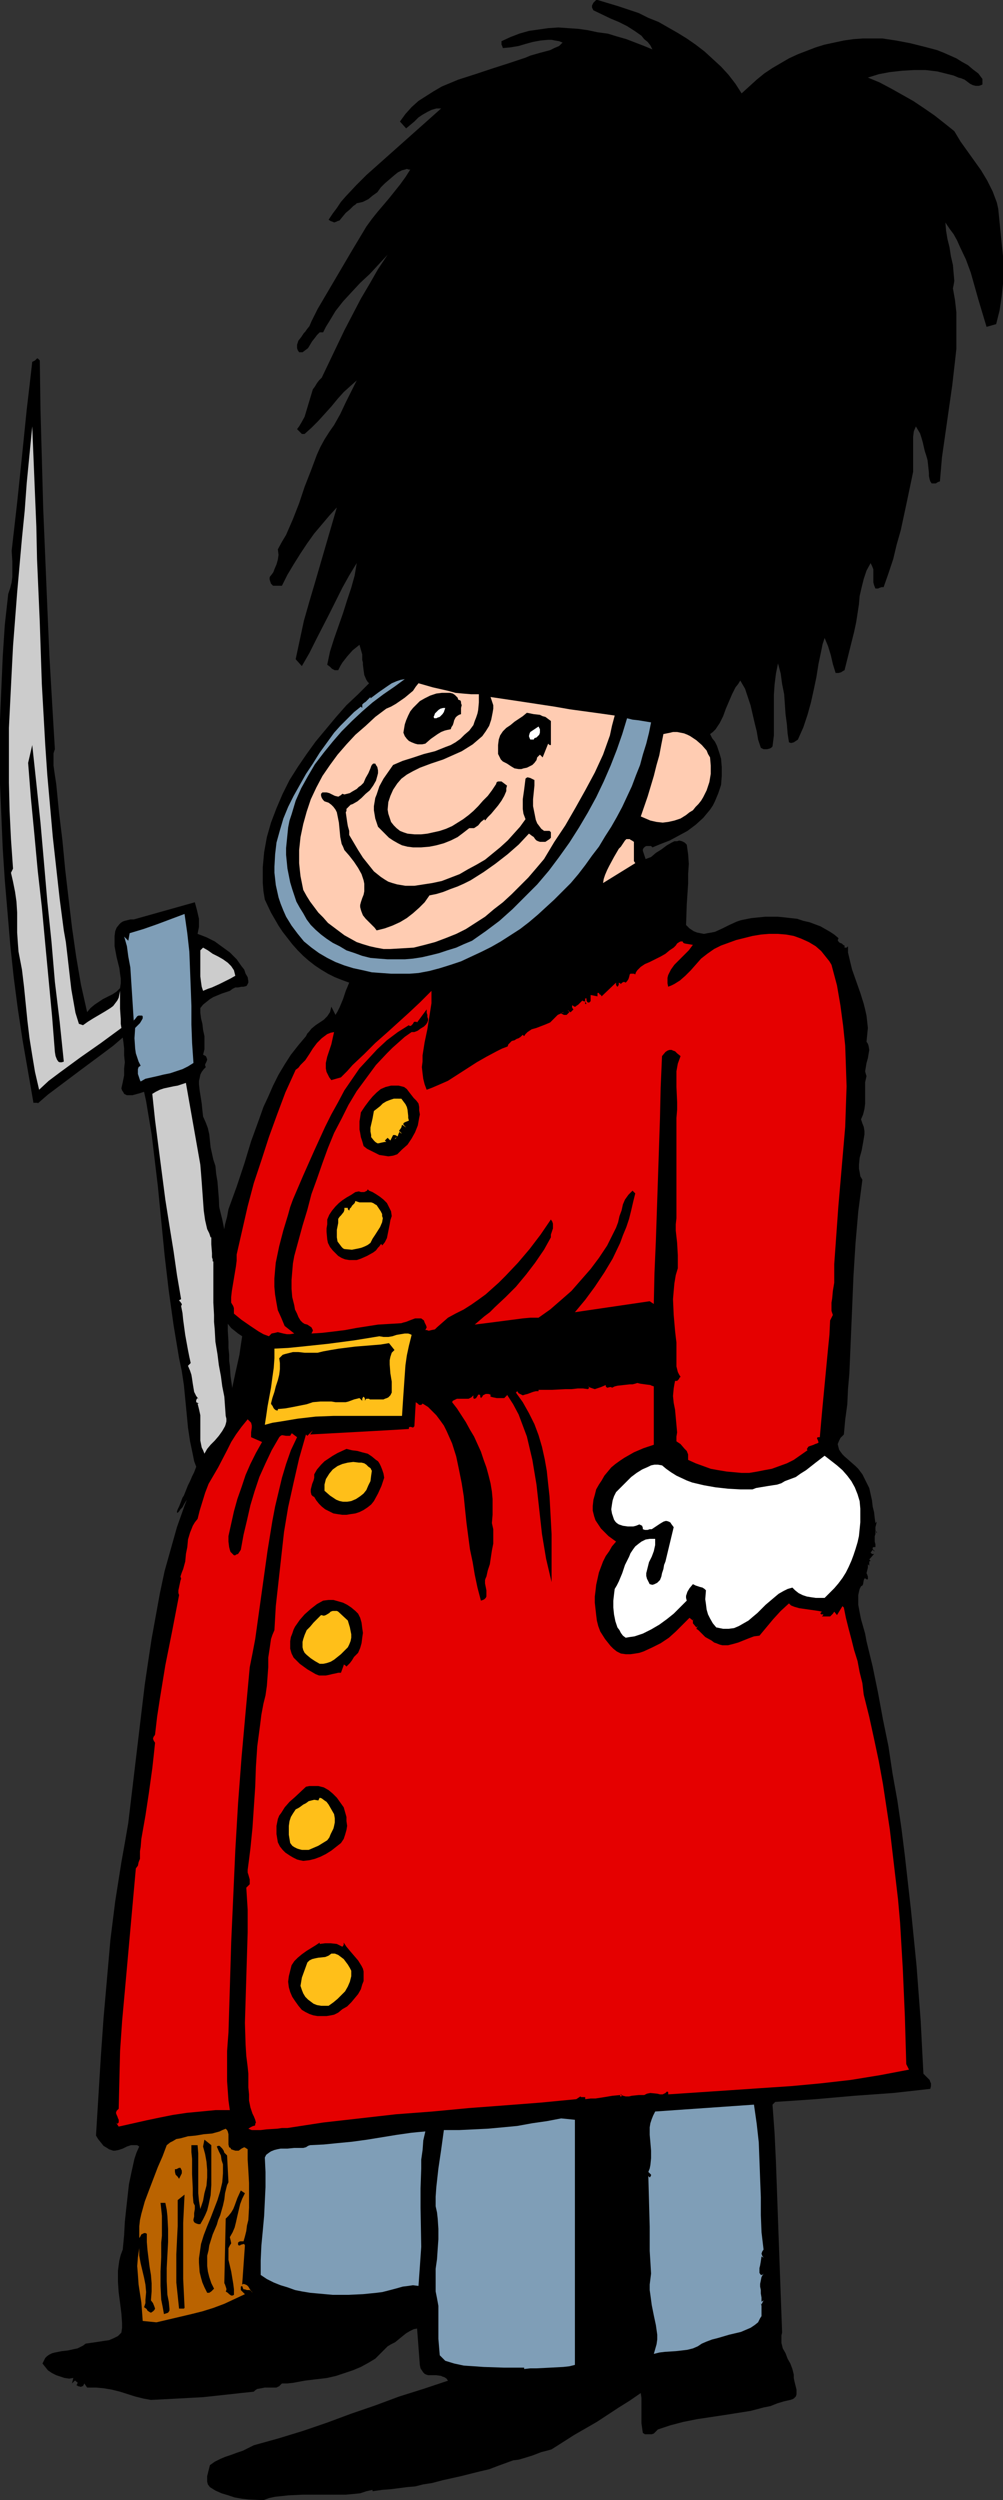
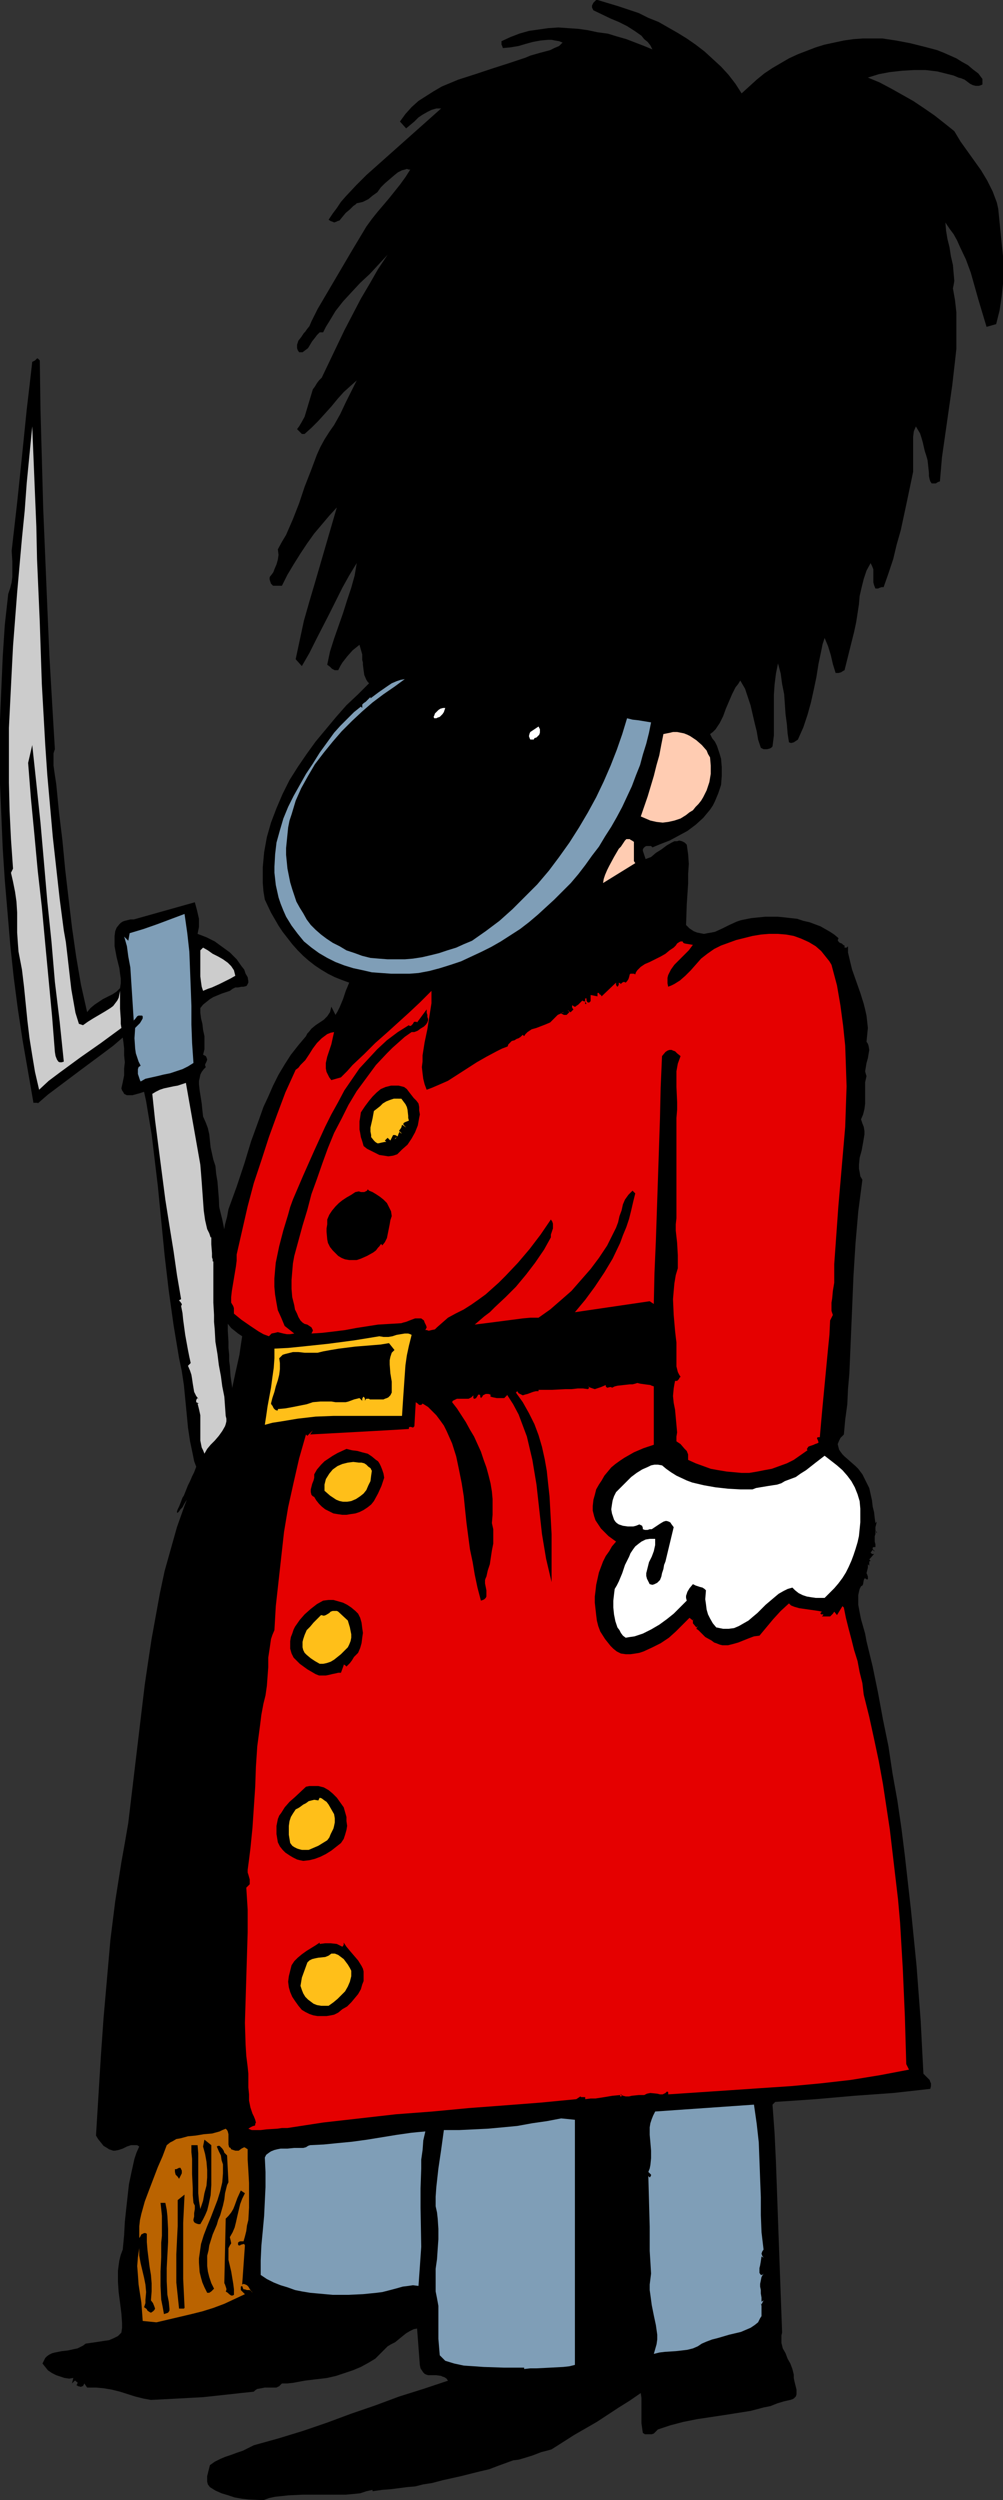
<svg xmlns="http://www.w3.org/2000/svg" xmlns:ns1="http://sodipodi.sourceforge.net/DTD/sodipodi-0.dtd" xmlns:ns2="http://www.inkscape.org/namespaces/inkscape" version="1.0" width="62.493mm" height="155.668mm" id="svg50" ns1:docname="Palace Guard 3.wmf">
  <rect width="100%" height="100%" fill="#333333" stroke="none" />
  <ns1:namedview id="namedview50" pagecolor="#ffffff" bordercolor="#000000" borderopacity="0.25" ns2:showpageshadow="2" ns2:pageopacity="0.0" ns2:pagecheckerboard="0" ns2:deskcolor="#d1d1d1" ns2:document-units="mm" />
  <defs id="defs1">
    <pattern id="WMFhbasepattern" patternUnits="userSpaceOnUse" width="6" height="6" x="0" y="0" />
  </defs>
  <path style="fill:#000000;fill-opacity:1;fill-rule:evenodd;stroke:none" d="m 174.642,21.976 1.777,-1.616 1.777,-1.616 1.777,-1.454 1.939,-1.293 1.939,-1.131 1.939,-1.131 2.1,-0.97 2.1,-0.808 2.1,-0.808 2.1,-0.646 2.262,-0.485 2.262,-0.485 2.262,-0.323 2.262,-0.162 h 2.262 2.262 l 3.231,0.485 3.393,0.646 3.231,0.808 3.07,0.808 1.616,0.646 1.454,0.646 1.454,0.646 1.292,0.808 1.454,0.808 1.131,0.97 1.292,0.97 0.969,1.293 v 1.293 l -0.323,0.162 -0.485,0.162 h -0.808 l -0.646,-0.162 -0.646,-0.323 -0.646,-0.485 -0.646,-0.485 -0.808,-0.323 -0.646,-0.162 -1.131,-0.485 -1.292,-0.323 -2.585,-0.646 -2.746,-0.323 h -2.746 l -2.746,0.162 -2.908,0.323 -2.585,0.485 -2.585,0.808 2.746,1.131 2.746,1.454 2.585,1.454 2.585,1.454 2.423,1.616 2.585,1.778 2.262,1.778 2.423,1.939 1.454,2.424 1.616,2.262 1.616,2.262 1.616,2.262 1.454,2.424 0.646,1.293 0.646,1.293 0.485,1.293 0.485,1.293 0.323,1.454 0.162,1.616 0.323,3.232 0.323,3.232 0.323,3.07 v 3.232 3.232 l -0.323,3.07 -0.485,3.232 -0.808,3.232 -2.262,0.646 -1.939,-6.464 -1.777,-6.302 -1.131,-3.07 -1.454,-3.07 -0.646,-1.454 -0.808,-1.454 -0.969,-1.293 -0.969,-1.454 0.162,1.939 0.323,1.939 0.485,1.939 0.323,2.101 0.485,2.101 0.162,1.939 0.162,1.778 -0.162,0.97 -0.162,0.808 0.485,2.747 0.323,2.909 v 2.909 2.909 2.747 l -0.323,2.909 -0.646,5.656 -0.808,5.656 -0.808,5.656 -0.808,5.656 -0.485,5.656 -0.485,0.162 -0.485,0.323 h -0.323 -0.646 l -0.323,-0.485 -0.162,-0.485 -0.162,-0.808 v -0.646 l -0.162,-1.616 -0.162,-1.454 -0.323,-1.131 -0.323,-0.97 -0.485,-2.101 -0.323,-1.131 -0.323,-0.97 -0.485,-0.808 -0.485,-0.808 -0.485,1.131 -0.162,1.293 v 1.454 2.909 1.293 1.293 1.293 l -1.454,6.948 -1.454,6.787 -0.969,3.393 -0.808,3.393 -1.131,3.393 -1.131,3.232 h -0.323 -0.162 l -0.485,0.162 -0.323,0.162 h -0.323 -0.323 l -0.323,-0.808 -0.162,-0.646 v -1.616 -0.808 -0.646 l -0.323,-0.808 -0.323,-0.646 -0.969,1.778 -0.646,1.939 -0.485,1.939 -0.485,2.101 -0.162,1.939 -0.323,2.101 -0.323,2.101 -0.485,2.262 -2.262,9.049 -0.323,0.162 -0.485,0.323 -0.646,0.162 h -0.646 l -0.646,-2.101 -0.485,-2.101 -0.646,-2.101 -0.808,-1.939 -0.485,1.454 -0.323,1.616 -0.646,3.07 -0.485,3.07 -0.646,3.07 -0.646,2.909 -0.808,2.909 -0.969,2.909 -1.292,2.909 -0.969,0.646 -0.646,0.162 -0.485,-0.162 -0.323,-2.101 -0.162,-2.101 -0.323,-2.424 -0.323,-4.686 -0.485,-2.424 -0.323,-2.424 -0.646,-2.424 -0.485,2.424 -0.323,2.585 -0.162,2.424 v 2.262 2.424 2.424 2.424 l -0.323,2.585 -0.323,0.323 -0.323,0.162 -0.646,0.162 h -0.808 l -0.646,-0.323 -0.646,-1.939 -0.323,-1.939 -0.485,-1.939 -0.485,-2.101 -0.485,-2.101 -0.646,-1.939 -0.646,-1.939 -1.131,-1.939 -0.485,0.808 -0.646,0.808 -0.808,1.616 -1.454,3.393 -0.646,1.778 -0.808,1.616 -0.969,1.454 -0.646,0.646 -0.646,0.485 0.485,0.97 0.646,0.808 0.485,0.97 0.323,0.97 0.323,0.97 0.323,1.131 0.162,1.939 v 2.101 l -0.162,2.101 -0.646,1.939 -0.808,1.939 -0.485,0.97 -0.646,0.97 -0.808,0.97 -0.808,0.97 -1.777,1.616 -1.939,1.454 -2.1,1.131 -2.1,1.131 -2.1,0.808 -1.939,0.808 -0.323,-0.323 h -0.323 -0.485 -0.323 l -0.323,0.162 -0.323,0.323 -0.162,0.323 v 0.323 l 0.646,1.939 1.292,-0.485 1.131,-0.97 1.292,-0.808 1.292,-0.97 1.131,-0.646 0.646,-0.323 h 0.646 l 0.485,-0.162 0.646,0.162 0.646,0.323 0.485,0.485 0.323,2.262 0.162,2.262 -0.162,2.424 v 2.262 l -0.323,4.848 -0.162,4.848 0.808,0.808 0.969,0.646 0.808,0.323 0.808,0.162 0.808,0.162 0.808,-0.162 0.969,-0.162 0.808,-0.162 1.777,-0.808 1.616,-0.808 1.777,-0.808 0.969,-0.323 0.808,-0.162 1.616,-0.323 1.616,-0.162 1.616,-0.162 h 1.454 1.616 l 1.616,0.162 1.454,0.162 1.454,0.162 1.454,0.485 1.454,0.323 1.292,0.485 1.292,0.485 1.131,0.646 1.131,0.646 0.969,0.646 0.969,0.808 0.323,-0.323 -0.323,0.323 v 0.162 l -0.162,0.323 0.162,0.323 0.323,0.323 0.485,0.162 0.323,0.323 0.323,0.162 v 0.485 h 0.323 0.162 l 0.162,-0.162 0.162,-0.162 v 1.454 l 0.646,2.747 0.323,1.293 0.969,2.747 0.969,2.747 0.808,2.585 0.323,1.293 0.323,1.454 0.162,1.454 0.162,1.454 -0.162,1.616 -0.162,1.616 0.323,0.485 0.162,0.485 0.162,0.97 -0.162,0.97 -0.162,0.97 -0.323,1.131 -0.162,0.97 -0.162,0.97 0.162,0.646 0.162,0.485 -0.323,1.454 v 1.293 1.293 1.293 1.131 l -0.162,1.293 -0.323,1.293 -0.485,1.131 0.323,0.97 0.323,0.808 0.162,0.97 v 0.808 l -0.323,1.939 -0.323,1.778 -0.485,1.778 -0.162,1.616 v 0.97 l 0.162,0.808 0.162,0.97 0.485,0.808 -0.485,3.717 -0.485,3.717 -0.646,7.433 -0.485,7.756 -0.323,7.756 -0.323,7.595 -0.323,7.595 -0.323,3.717 -0.162,3.555 -0.485,3.555 -0.323,3.555 -0.808,0.808 -0.323,0.646 -0.323,0.808 0.162,0.646 0.162,0.646 0.323,0.485 0.485,0.646 0.485,0.485 1.292,1.131 1.292,1.131 0.646,0.646 0.485,0.646 0.485,0.646 0.323,0.646 0.646,1.293 0.646,1.293 0.323,1.454 0.323,1.454 0.162,1.454 0.323,1.293 0.162,1.454 0.162,1.131 0.323,-0.323 -0.162,0.646 -0.162,0.646 v 0.646 l 0.162,0.485 0.162,0.323 v -0.162 -0.162 l -0.162,-0.162 -0.162,-0.162 v 0.808 l -0.162,0.485 v 0.646 0.323 0.323 l 0.162,0.646 v 0.646 h -0.162 -0.323 l -0.162,0.162 v 0.323 l 0.162,0.162 0.323,0.323 v 0 h -0.162 l -0.323,-0.323 -0.485,0.646 0.162,0.162 0.162,0.162 h 0.485 l -1.131,1.293 0.323,0.323 -0.323,0.162 v 0.323 0.646 l -0.323,-0.323 v 0.485 0.323 l -0.162,0.646 -0.162,0.646 0.162,0.323 0.162,0.485 v 0.646 h -0.323 l -0.162,-0.162 h -0.162 v -0.162 l -0.162,0.162 -0.162,0.323 -0.162,0.97 -0.162,0.323 -0.323,0.162 -0.323,0.646 -0.162,0.646 -0.162,0.808 v 0.646 1.616 l 0.323,1.778 0.323,1.616 0.969,3.393 0.323,1.778 1.454,5.979 1.292,6.302 1.131,6.14 1.292,6.302 0.969,6.464 1.131,6.302 0.969,6.625 0.808,6.464 1.454,12.927 1.292,12.927 0.485,6.464 0.485,6.464 0.323,6.302 0.323,6.14 0.808,0.808 0.646,0.646 0.162,0.485 0.162,0.323 v 0.646 l -0.162,0.646 -4.362,0.485 -4.362,0.485 -9.047,0.646 -9.209,0.808 -4.685,0.323 -4.847,0.323 -0.646,0.646 0.485,6.625 0.323,6.787 0.485,13.574 0.485,13.412 0.485,13.25 -0.162,0.646 v 0.646 1.131 l 0.323,1.293 0.646,1.131 0.485,1.293 0.646,1.131 0.485,1.293 0.323,1.293 v 0.808 l 0.162,0.808 0.485,1.939 v 0.808 0.323 l -0.162,0.485 -0.162,0.162 -0.323,0.323 -0.323,0.162 -0.485,0.162 -1.454,0.323 -1.616,0.485 -1.616,0.646 -1.616,0.323 -3.07,0.808 -3.07,0.485 -3.07,0.485 -3.231,0.485 -3.231,0.485 -3.231,0.646 -3.07,0.808 -1.454,0.485 -1.454,0.485 -0.323,0.323 -0.323,0.323 -0.323,0.323 -0.485,0.162 h -0.646 -0.485 -0.485 l -0.485,-0.323 -0.162,-1.131 -0.162,-1.131 v -2.424 -2.424 -1.131 l -0.162,-1.131 -2.585,1.778 -2.585,1.616 -5.17,3.393 -5.331,3.07 -5.331,3.393 -1.131,0.323 -1.292,0.323 -2.1,0.808 -2.1,0.646 -1.131,0.323 -1.292,0.162 -1.777,0.646 -1.777,0.646 -2.1,0.808 -2.1,0.485 -4.524,1.131 -4.362,0.97 -2.423,0.646 -2.1,0.323 -1.939,0.485 -1.939,0.162 -3.716,0.485 -2.1,0.162 -2.262,0.323 v -0.323 l -1.454,0.323 -1.454,0.485 -1.616,0.162 -1.777,0.162 h -3.393 -3.393 -3.393 l -3.393,0.162 -1.454,0.162 -1.616,0.162 -1.454,0.323 -1.292,0.485 -3.393,-0.162 -1.616,-0.162 -1.777,-0.323 -1.454,-0.485 -1.616,-0.485 -1.454,-0.646 -1.292,-0.808 -0.485,-0.646 -0.162,-0.646 v -0.646 -0.646 l 0.323,-1.293 0.323,-1.293 1.131,-0.808 1.292,-0.646 1.131,-0.485 1.454,-0.485 1.292,-0.485 1.454,-0.485 1.292,-0.646 1.292,-0.646 5.816,-1.616 5.816,-1.778 5.654,-1.939 5.654,-2.101 5.654,-1.939 5.654,-2.101 5.654,-1.778 5.816,-1.939 -0.323,-0.485 -0.485,-0.323 -0.485,-0.162 -0.323,-0.162 -1.131,-0.162 h -0.969 -0.969 l -0.485,-0.162 -0.323,-0.162 -0.323,-0.323 -0.323,-0.485 -0.323,-0.485 -0.162,-0.808 -0.646,-8.564 -0.808,0.162 -0.969,0.485 -0.808,0.485 -0.808,0.646 -1.777,1.454 -0.969,0.485 -0.808,0.485 -1.454,1.454 -1.454,1.454 -1.616,0.97 -1.777,0.97 -1.939,0.808 -1.939,0.646 -1.939,0.646 -2.1,0.485 -1.292,0.162 -1.454,0.162 -2.585,0.323 -2.585,0.485 -1.454,0.162 h -1.292 l -0.323,0.323 -0.323,0.323 -0.646,0.323 h -0.808 -0.969 -0.969 l -0.808,0.162 -0.969,0.162 -0.485,0.323 -0.323,0.323 -3.07,0.323 -2.908,0.323 -5.978,0.646 -5.978,0.323 -3.07,0.162 -3.231,0.162 -1.777,-0.323 -1.939,-0.485 -3.554,-1.131 -1.939,-0.485 -1.939,-0.323 -1.777,-0.162 h -1.131 -0.969 l -0.646,-0.97 -0.162,0.323 -0.162,0.323 h -0.162 l -0.323,0.162 -0.646,-0.162 -0.485,-0.323 h 0.162 l 0.162,-0.323 v -0.323 h -0.162 l -0.162,-0.162 -0.162,-0.162 h -0.162 l -0.646,0.646 0.323,-1.293 -0.969,0.162 -1.131,-0.162 -0.969,-0.323 -0.969,-0.323 -0.969,-0.485 -0.969,-0.646 -0.646,-0.808 -0.646,-0.808 0.323,-0.646 0.323,-0.646 0.485,-0.485 0.485,-0.323 0.646,-0.323 0.646,-0.162 1.616,-0.323 1.454,-0.162 1.454,-0.323 0.808,-0.162 0.646,-0.323 0.646,-0.323 0.646,-0.485 2.262,-0.323 2.1,-0.323 1.131,-0.162 1.131,-0.485 0.969,-0.485 0.808,-0.808 0.162,-1.131 v -1.131 l -0.162,-2.262 -0.323,-2.585 -0.323,-2.424 -0.162,-2.424 v -2.585 l 0.162,-1.293 0.162,-1.131 0.323,-1.293 0.485,-1.293 0.323,-3.393 0.162,-3.07 0.323,-3.07 0.323,-2.909 0.323,-2.909 0.646,-3.07 0.646,-2.909 0.485,-1.454 0.646,-1.454 -0.485,-0.323 h -0.646 -0.808 l -0.969,0.323 -0.969,0.485 -0.969,0.323 -0.808,0.162 h -0.485 l -0.485,-0.162 -0.485,-0.162 -0.485,-0.323 -0.808,-0.485 -0.646,-0.808 -0.646,-0.808 -0.485,-0.808 1.131,-18.421 0.646,-9.211 0.808,-9.211 0.808,-9.211 1.131,-9.049 1.454,-9.211 0.808,-4.525 0.808,-4.686 1.292,-10.827 1.292,-10.827 1.292,-10.827 0.808,-5.494 0.808,-5.333 0.969,-5.333 0.969,-5.333 1.131,-5.332 1.454,-5.171 1.454,-5.171 1.777,-5.009 1.939,-5.009 2.1,-4.848 -0.485,-1.454 -0.323,-1.454 -0.646,-3.232 -0.646,-3.232 -0.323,-3.232 -0.646,-6.625 -0.323,-3.393 -0.646,-2.909 -0.646,-3.878 -0.646,-3.878 -1.131,-7.756 -0.969,-7.918 -0.969,-7.918 -0.808,-7.918 -0.969,-7.756 -1.292,-7.756 -0.646,-3.717 -0.808,-3.717 -0.646,0.162 -0.969,0.323 -1.777,0.485 h -0.808 -0.485 l -0.323,-0.162 -0.323,-0.162 -0.162,-0.323 -0.323,-0.485 -0.162,-0.485 0.323,-1.454 0.323,-1.616 v -1.616 l 0.162,-1.454 -0.162,-1.616 v -1.616 l -0.162,-1.454 -0.162,-1.131 -2.262,1.939 -2.585,1.939 -5.008,3.717 -2.585,1.939 -2.585,1.939 -2.585,1.939 -2.423,2.101 v -0.162 h -0.969 v 0.162 l -1.292,-7.433 -1.292,-7.433 -1.131,-7.433 -0.969,-7.433 -0.808,-7.595 L 1.777,214.755 1.131,207.16 0.646,199.727 0.323,192.132 0,184.537 v -7.595 -7.595 l 0.323,-7.433 0.323,-7.433 0.485,-7.433 0.808,-7.272 0.485,-1.454 0.323,-1.293 0.162,-1.293 v -1.131 -2.424 l -0.162,-2.585 0.646,-5.656 0.646,-5.656 1.131,-10.827 1.131,-11.15 0.646,-5.494 0.646,-5.656 0.323,-0.162 0.323,-0.162 0.323,-0.323 0.162,-0.162 h 0.162 l 0.162,0.162 0.323,0.323 0.162,11.473 0.323,11.635 0.323,11.796 0.485,11.635 0.485,11.635 0.485,11.311 0.646,11.15 0.323,5.494 0.323,5.333 -0.323,0.97 v 0.97 0.97 0.97 l 0.323,2.262 0.323,2.101 0.646,6.625 0.808,6.625 0.323,3.393 0.323,3.393 0.808,6.948 0.808,6.787 0.969,6.787 1.131,6.625 1.454,6.464 0.808,-0.97 0.969,-0.808 1.939,-1.293 2.262,-1.131 0.969,-0.646 0.808,-0.808 0.162,-1.131 v -1.131 l -0.162,-1.131 -0.162,-1.293 -0.323,-1.293 -0.323,-1.293 -0.485,-2.585 v -1.293 -1.131 l 0.162,-1.131 0.323,-0.808 0.646,-0.808 0.323,-0.323 0.485,-0.323 0.485,-0.162 0.646,-0.162 0.646,-0.162 h 0.808 l 14.378,-4.04 0.485,1.778 0.485,2.101 v 0.97 0.97 l -0.162,0.808 -0.162,0.808 2.1,0.808 1.939,0.97 1.777,1.293 1.777,1.293 1.616,1.616 1.131,1.616 0.646,0.808 0.323,0.97 0.485,0.808 0.162,0.97 v 0.323 l -0.323,0.646 -0.162,0.162 -0.646,0.162 h -0.485 l -0.808,0.162 H 55.414 l -0.646,0.323 -0.646,0.485 -0.969,0.323 -0.969,0.323 -1.939,0.808 -0.808,0.485 -0.808,0.646 -0.808,0.646 -0.646,0.808 v 1.131 l 0.162,1.293 0.323,1.293 0.162,1.454 0.323,1.454 v 1.616 1.454 l -0.323,1.293 0.323,0.162 0.323,0.162 0.162,0.323 0.162,0.485 -0.162,0.485 -0.323,0.646 v 0.323 l 0.162,0.323 -0.485,0.485 -0.485,0.646 -0.323,0.646 -0.162,0.808 -0.162,0.646 v 0.808 l 0.162,1.454 0.485,3.07 0.162,1.616 0.162,1.454 0.646,1.454 0.485,1.293 0.323,1.454 0.323,3.07 0.323,1.454 0.323,1.454 0.485,1.454 0.162,1.778 0.323,1.939 0.323,4.04 0.162,4.04 v 1.939 1.778 h -0.646 l -0.162,0.162 -0.162,0.162 -0.485,-0.97 -0.323,-0.97 -0.646,-2.101 -0.323,-2.262 -0.162,-2.262 -0.162,-2.262 -0.162,-2.262 -0.162,-2.101 -0.162,-1.778 -3.393,-19.391 -0.969,0.323 -0.969,0.162 -0.969,0.323 -1.131,0.162 -0.969,0.323 -1.131,0.323 -0.969,0.323 -0.808,0.646 0.646,6.14 0.808,6.302 1.777,12.443 0.808,6.14 0.969,5.979 0.969,5.656 0.969,5.656 -0.485,0.162 v 0.162 0.162 l 0.162,0.162 0.485,0.323 v 0.323 l -0.162,0.162 0.323,1.616 0.162,1.778 0.485,3.555 0.485,3.555 0.323,1.616 0.323,1.616 -0.646,0.646 0.485,0.97 0.323,0.97 0.162,0.97 0.162,1.131 0.162,0.97 0.323,0.97 0.323,0.97 0.646,0.808 -0.323,-0.162 -0.162,0.162 -0.162,0.162 v 0.485 l 0.646,0.323 h -0.323 l 0.323,0.646 0.162,0.646 0.162,1.454 v 2.909 1.616 1.454 l 0.323,1.454 0.323,0.808 0.323,0.646 0.646,-0.97 0.808,-0.97 1.131,-1.131 0.808,-0.97 0.969,-0.97 0.485,-1.293 0.323,-0.485 v -0.646 -0.646 l -0.162,-0.646 0.162,-2.262 0.162,-2.262 0.969,-4.525 0.969,-4.363 0.323,-2.262 0.323,-2.101 -0.969,-0.646 -0.808,-0.646 -0.808,-0.646 -0.646,-0.808 -0.646,-0.808 -0.485,-0.808 -0.646,-1.778 -0.646,-1.778 -0.323,-1.939 -0.162,-1.939 v -2.101 l 0.162,-2.101 0.323,-2.101 0.808,-4.201 0.485,-2.101 0.323,-1.939 0.485,-1.778 0.323,-1.778 1.939,-5.333 1.777,-5.333 1.616,-5.332 1.939,-5.333 0.969,-2.747 1.131,-2.424 1.131,-2.585 1.292,-2.585 1.454,-2.424 1.454,-2.262 1.777,-2.262 1.777,-2.101 -0.323,-0.323 0.323,0.323 0.323,-0.646 0.323,-0.323 0.646,-0.808 0.969,-0.808 0.969,-0.646 0.969,-0.646 0.808,-0.808 0.323,-0.485 0.323,-0.485 0.162,-0.646 0.162,-0.646 0.969,1.939 0.485,-0.808 0.485,-0.97 0.808,-1.939 0.646,-1.939 0.808,-1.939 -1.777,-0.646 -1.616,-0.646 -1.616,-0.808 -1.616,-0.97 -1.454,-0.97 -1.454,-1.131 -1.292,-1.131 -1.292,-1.293 -1.292,-1.454 -1.131,-1.454 -1.131,-1.454 -0.969,-1.454 -1.777,-3.07 -1.454,-3.07 -0.323,-1.939 -0.162,-1.939 v -1.778 -1.939 l 0.162,-1.778 0.162,-1.778 0.323,-1.778 0.323,-1.778 0.969,-3.393 1.292,-3.393 1.454,-3.393 1.616,-3.232 1.939,-3.07 2.1,-3.07 2.1,-2.909 2.423,-2.909 2.423,-2.909 2.423,-2.747 2.746,-2.585 2.585,-2.585 -0.323,-0.323 -0.323,-0.485 -0.485,-1.131 -0.162,-1.131 -0.162,-1.293 v -0.485 l -0.162,-0.646 v -1.293 l -0.323,-1.131 -0.323,-1.131 -0.808,0.646 -0.808,0.646 -1.292,1.454 -1.131,1.454 -0.485,0.808 -0.485,0.97 h -0.485 -0.323 l -0.323,-0.162 -0.323,-0.162 -0.485,-0.485 -0.646,-0.485 0.646,-3.07 0.969,-3.07 2.1,-5.979 0.969,-3.07 0.969,-2.909 0.808,-2.909 0.485,-2.909 -1.777,2.909 -1.616,2.909 -3.07,6.14 -3.07,5.979 -1.616,3.232 -1.777,3.07 -1.454,-1.616 0.969,-4.525 0.969,-4.525 1.292,-4.525 1.292,-4.363 2.585,-8.888 2.585,-8.888 -1.777,1.939 -1.777,2.101 -1.777,2.101 -1.616,2.262 -1.616,2.424 -1.616,2.585 -1.454,2.424 -1.292,2.585 H 65.915 65.43 65.107 64.299 l -0.162,-0.162 -0.323,-0.323 -0.162,-0.485 -0.162,-0.485 v -0.485 l 0.162,-0.323 0.162,-0.162 0.485,-0.646 0.162,-0.323 0.162,-0.485 0.485,-1.131 0.323,-1.131 0.162,-1.131 -0.162,-1.293 0.969,-1.778 0.969,-1.616 1.616,-3.717 1.454,-3.717 1.292,-3.878 1.454,-3.717 1.454,-3.878 0.808,-1.778 0.969,-1.778 1.131,-1.778 1.131,-1.616 1.454,-2.585 1.292,-2.747 1.292,-2.585 1.292,-2.585 -1.454,1.293 -1.616,1.454 -1.454,1.616 -1.454,1.778 -3.07,3.393 -1.616,1.616 -1.616,1.454 h -0.323 -0.323 l -0.323,-0.323 -0.485,-0.485 -0.323,-0.323 0.485,-0.646 0.485,-0.808 0.808,-1.454 0.485,-1.616 0.485,-1.616 0.485,-1.616 0.485,-1.616 0.485,-0.646 0.485,-0.808 0.485,-0.646 0.646,-0.646 3.554,-7.433 1.777,-3.717 1.939,-3.717 1.939,-3.717 2.1,-3.555 1.939,-3.393 2.262,-3.393 -2.1,2.262 -2.1,2.262 -2.262,2.101 -2.1,2.262 -1.939,2.101 -1.777,2.262 -1.454,2.424 -0.808,1.293 -0.646,1.293 h -0.808 l -0.646,0.646 -0.485,0.646 -0.646,0.808 -0.969,1.616 -0.646,0.485 -0.646,0.485 h -0.808 L 70.115,82.411 69.954,81.927 v -0.485 -0.323 l 0.323,-0.97 0.646,-0.808 0.646,-0.97 0.323,-0.323 0.323,-0.485 0.646,-0.808 0.485,-1.131 1.454,-2.909 1.616,-2.747 3.231,-5.494 3.231,-5.494 3.393,-5.656 1.292,-1.778 1.292,-1.616 2.746,-3.232 2.585,-3.232 1.292,-1.778 1.131,-1.778 h -0.323 l -0.485,-0.162 -0.485,0.162 -0.646,0.162 -0.969,0.485 -0.808,0.646 -1.131,0.97 -1.131,0.97 -0.969,0.97 -0.808,1.131 -1.131,0.808 -0.969,0.808 -1.292,0.646 -0.646,0.162 -0.808,0.162 -0.323,0.323 -0.485,0.323 -0.808,0.808 -0.969,0.808 -0.808,0.97 -0.646,0.808 -0.485,0.162 -0.323,0.162 -0.485,0.162 -0.323,-0.162 -0.485,-0.162 -0.485,-0.323 0.969,-1.454 0.969,-1.293 0.969,-1.454 1.131,-1.293 2.423,-2.585 1.292,-1.293 1.131,-1.131 17.61,-15.674 h -1.131 l -1.131,0.323 -0.969,0.485 -1.131,0.646 -0.969,0.646 -0.969,0.97 -1.939,1.616 -1.454,-1.616 1.292,-1.778 1.454,-1.616 1.616,-1.454 1.777,-1.131 1.777,-1.131 1.939,-1.131 1.939,-0.808 1.939,-0.808 4.039,-1.293 3.877,-1.293 4.039,-1.293 1.939,-0.646 1.939,-0.646 1.131,-0.485 2.262,-0.646 2.423,-0.646 0.969,-0.485 1.131,-0.485 0.808,-0.808 -0.808,-0.323 -0.969,-0.162 -0.808,-0.162 h -0.808 l -1.777,0.162 -1.777,0.323 -1.777,0.485 -1.616,0.485 -1.939,0.323 -1.777,0.162 -0.162,-0.485 -0.162,-0.323 V 10.18 9.695 l 2.1,-0.97 2.1,-0.808 2.262,-0.646 2.262,-0.323 2.262,-0.323 2.423,-0.162 2.262,0.162 2.423,0.162 2.262,0.323 2.262,0.485 2.423,0.323 2.1,0.646 2.262,0.646 2.1,0.808 2.1,0.808 1.939,0.808 -0.485,-0.97 -0.646,-0.808 -0.808,-0.646 -0.646,-0.808 -1.616,-1.131 -1.777,-1.131 -1.939,-0.97 -1.939,-0.808 -4.039,-1.939 -0.162,-0.323 -0.162,-0.323 V 1.293 l 0.162,-0.323 0.162,-0.323 0.323,-0.323 L 140.392,0 h 0.323 l 4.847,1.454 2.423,0.808 2.423,0.808 2.262,1.131 2.423,0.97 2.262,1.293 2.262,1.293 2.1,1.293 2.1,1.454 2.1,1.616 1.939,1.778 1.939,1.778 1.777,1.939 1.616,2.101 z" id="path1" />
  <path style="fill:#cccccc;fill-opacity:1;fill-rule:evenodd;stroke:none" d="m 15.025,218.956 0.485,2.747 0.323,2.747 0.646,5.656 0.323,2.747 0.485,2.747 0.485,2.747 0.808,2.585 0.969,0.323 1.131,-0.808 1.292,-0.808 2.746,-1.616 1.292,-0.808 0.646,-0.485 0.485,-0.646 0.485,-0.646 0.323,-0.646 0.162,-0.808 0.162,-0.808 v 4.201 l 0.162,2.424 v 1.131 l 0.162,0.97 -4.847,3.555 -4.847,3.393 -4.847,3.555 -2.585,1.939 -2.262,2.101 -0.969,-4.201 -0.646,-3.878 -0.646,-4.04 -0.485,-4.04 -0.808,-8.08 -0.485,-4.04 -0.808,-4.201 -0.162,-2.101 -0.162,-2.424 v -4.686 l -0.162,-2.585 -0.323,-2.262 -0.485,-2.424 -0.485,-2.101 0.485,-0.97 -0.485,-6.948 -0.323,-6.625 -0.162,-6.625 v -6.625 -6.302 l 0.323,-6.464 0.323,-6.464 0.323,-6.302 0.969,-12.604 1.131,-12.766 0.646,-6.464 0.485,-6.625 0.646,-6.625 0.646,-6.625 0.323,7.918 0.323,7.918 0.323,7.756 0.162,7.595 0.323,7.433 0.323,7.433 0.485,14.543 0.808,14.382 0.485,7.11 0.646,7.272 0.646,7.272 0.808,7.272 0.808,7.272 z" id="path2" />
  <path style="fill:#ffffff;fill-opacity:1;fill-rule:evenodd;stroke:none" d="m 84.655,130.889 -0.323,0.97 z" id="path3" />
  <path style="fill:#7f9eb7;fill-opacity:1;fill-rule:evenodd;stroke:none" d="m 95.318,159.814 -2.423,1.778 -2.585,1.778 -2.585,1.939 -2.423,2.101 -2.423,2.262 -2.423,2.424 -2.1,2.424 -2.1,2.585 -2.1,2.747 -1.616,2.747 -1.616,2.909 -1.292,2.909 -0.969,3.232 -0.485,1.454 -0.323,1.616 -0.162,1.616 -0.162,1.616 -0.162,1.616 v 1.616 l 0.323,3.232 0.323,1.616 0.323,1.616 0.485,1.616 0.485,1.454 0.485,1.454 0.808,1.454 0.808,1.293 0.808,1.454 0.969,1.293 1.131,1.131 1.292,1.131 1.292,0.97 1.454,0.97 1.616,0.808 1.616,0.97 1.939,0.646 1.777,0.646 1.939,0.485 1.939,0.162 2.1,0.162 h 1.939 2.1 l 1.939,-0.162 2.1,-0.323 2.1,-0.485 1.939,-0.485 1.939,-0.646 2.1,-0.646 1.777,-0.808 1.939,-0.808 3.231,-2.262 3.231,-2.424 3.07,-2.747 2.908,-2.909 2.908,-2.909 2.746,-3.232 2.423,-3.232 2.423,-3.393 2.262,-3.555 2.1,-3.555 1.939,-3.555 1.777,-3.717 1.616,-3.717 1.454,-3.717 1.292,-3.717 1.131,-3.717 1.292,0.323 1.454,0.162 2.908,0.485 -0.485,2.424 -0.646,2.585 -0.808,2.585 -0.646,2.424 -0.969,2.424 -0.969,2.585 -1.131,2.424 -1.131,2.424 -1.292,2.424 -1.292,2.262 -1.454,2.262 -1.454,2.424 -1.616,2.101 -1.616,2.262 -1.616,2.101 -1.777,2.101 -1.939,1.939 -1.939,1.939 -1.939,1.778 -1.939,1.778 -2.1,1.778 -2.1,1.616 -2.262,1.454 -2.262,1.454 -2.262,1.293 -2.262,1.131 -2.423,1.131 -2.423,1.131 -2.423,0.808 -2.585,0.808 -2.423,0.646 -2.585,0.485 -2.1,0.162 h -2.262 -2.1 l -2.262,-0.162 -2.262,-0.162 -2.1,-0.485 -2.262,-0.485 -2.1,-0.646 -2.1,-0.808 -1.939,-0.97 -1.939,-1.131 -1.777,-1.293 -1.777,-1.454 -1.454,-1.778 -1.454,-1.939 -1.292,-2.101 -0.646,-1.454 -0.646,-1.616 -0.485,-1.454 -0.323,-1.454 -0.323,-1.454 -0.162,-1.454 -0.162,-1.454 v -1.454 l 0.162,-2.909 0.323,-2.747 0.808,-2.909 0.808,-2.747 1.131,-2.747 1.292,-2.585 1.454,-2.585 1.454,-2.585 1.616,-2.424 1.616,-2.585 3.393,-4.686 1.454,-1.616 1.616,-1.616 1.616,-1.616 1.616,-1.293 0.323,0.323 v -0.323 -0.485 l 0.323,-0.323 0.485,-0.323 0.808,-0.808 0.323,-0.323 0.323,-0.323 -0.323,0.323 v 0.162 0.162 l 1.939,-1.454 2.1,-1.454 0.969,-0.646 1.131,-0.485 0.969,-0.323 z" id="path4" />
-   <path style="fill:#ffccb2;fill-opacity:1;fill-rule:evenodd;stroke:none" d="m 112.766,163.369 v 1.939 l -0.162,1.778 -0.162,0.808 -0.323,0.97 -0.323,0.808 -0.323,0.97 -0.969,1.293 -1.131,0.97 -0.969,0.97 -1.131,0.808 -1.131,0.646 -1.292,0.485 -2.423,0.97 -2.585,0.646 -2.423,0.808 -2.585,0.808 -1.131,0.485 -1.131,0.485 -1.131,1.616 -1.131,1.616 -0.969,1.778 -0.646,1.939 -0.323,0.808 -0.162,0.97 -0.162,0.97 v 0.97 l 0.162,0.97 0.162,0.97 0.323,0.97 0.323,0.97 1.777,1.778 0.808,0.808 0.969,0.646 1.131,0.646 0.969,0.485 1.292,0.323 1.292,0.162 h 1.939 l 1.939,-0.162 1.616,-0.323 1.777,-0.485 1.616,-0.646 1.616,-0.808 1.292,-0.97 1.454,-1.131 h 0.646 0.485 l 0.485,-0.323 0.485,-0.323 0.646,-0.808 0.808,-0.646 0.162,0.323 0.646,-0.808 0.808,-0.808 0.808,-0.97 0.808,-0.97 0.808,-1.131 0.646,-1.131 0.485,-1.131 v -0.646 l 0.162,-0.646 -0.646,-0.485 -0.646,-0.485 h -0.485 -0.323 l -0.323,0.162 -0.162,0.485 -0.969,1.454 -0.969,1.293 -1.131,1.131 -1.131,1.293 -1.131,1.131 -1.131,0.97 -1.292,0.97 -1.292,0.808 -1.292,0.808 -1.454,0.646 -1.454,0.485 -1.454,0.323 -1.454,0.323 -1.454,0.162 h -1.616 l -1.616,-0.162 -0.969,-0.323 -0.808,-0.323 -0.808,-0.646 -0.646,-0.646 -0.646,-0.808 -0.323,-0.97 -0.323,-0.97 -0.162,-0.97 0.162,-1.778 0.485,-1.454 0.646,-1.454 0.969,-1.454 0.969,-1.131 1.292,-0.97 1.454,-0.808 1.616,-0.808 1.292,-0.485 1.292,-0.485 1.454,-0.485 1.454,-0.485 2.908,-1.293 1.454,-0.646 1.292,-0.808 1.292,-0.808 1.131,-0.97 1.131,-0.97 0.808,-1.131 0.808,-1.293 0.485,-1.454 0.323,-1.616 0.162,-0.97 v -0.808 l -0.646,-1.939 7.593,1.131 7.432,1.131 3.716,0.646 3.554,0.485 3.554,0.485 3.393,0.485 -0.646,2.424 -0.485,2.262 -0.808,2.262 -0.808,2.262 -0.969,2.101 -0.969,2.101 -2.262,4.201 -2.262,4.04 -2.423,4.201 -2.585,3.878 -2.423,4.04 -1.777,2.101 -1.939,2.262 -1.939,1.939 -1.939,1.939 -2.1,1.939 -2.1,1.616 -2.1,1.778 -2.262,1.454 -2.262,1.454 -2.262,1.131 -2.423,0.97 -2.585,0.97 -2.423,0.646 -2.585,0.646 -2.746,0.162 -2.746,0.162 h -1.616 l -1.777,-0.323 -1.454,-0.323 -1.616,-0.485 -1.454,-0.485 -1.454,-0.808 -1.454,-0.808 -1.292,-0.97 -1.292,-0.97 -1.292,-0.97 -1.131,-1.293 -1.131,-1.131 -0.969,-1.293 -0.969,-1.293 -0.808,-1.293 -0.808,-1.454 -0.323,-1.616 -0.323,-1.616 -0.162,-1.454 -0.162,-1.616 v -3.07 l 0.323,-3.07 0.646,-3.07 0.808,-2.909 0.969,-2.909 1.292,-2.747 1.454,-2.747 1.777,-2.585 1.777,-2.424 2.1,-2.424 2.1,-2.262 2.423,-2.101 2.262,-2.101 2.585,-1.939 1.131,-0.485 1.131,-0.646 2.1,-1.454 0.969,-0.808 0.969,-0.808 0.646,-0.97 0.646,-0.808 3.393,0.97 3.554,0.808 1.777,0.485 1.777,0.162 1.939,0.162 z" id="path5" />
  <path style="fill:#000000;fill-opacity:1;fill-rule:evenodd;stroke:none" d="m 107.919,164.661 0.485,0.162 0.162,0.323 v 0.323 l 0.162,0.485 -0.162,0.646 v 1.454 l -0.485,0.162 -0.485,0.323 -0.323,0.323 -0.323,0.646 -0.162,0.646 -0.162,0.485 -0.323,0.485 -0.162,0.485 -0.808,0.162 -0.646,0.162 -0.808,0.323 -0.808,0.485 -1.616,1.131 -1.292,1.131 -0.808,0.162 h -0.969 l -0.646,-0.162 -0.808,-0.323 -0.646,-0.323 -0.485,-0.485 -0.485,-0.646 -0.323,-0.808 0.162,-0.97 0.162,-0.97 0.323,-0.97 0.485,-1.131 0.485,-0.97 0.646,-0.808 0.808,-0.808 0.808,-0.808 1.131,-0.646 1.292,-0.646 1.454,-0.485 1.292,-0.162 h 1.454 0.485 l 0.646,0.162 0.485,0.323 0.323,0.323 0.323,0.323 z" id="path6" />
  <path style="fill:#ffffff;fill-opacity:1;fill-rule:evenodd;stroke:none" d="m 104.85,166.6 -0.162,0.485 -0.162,0.485 -0.323,0.485 -0.323,0.323 -0.323,0.323 -0.485,0.162 -0.323,0.162 h -0.485 l -0.162,-0.323 0.162,-0.323 0.162,-0.485 0.485,-0.485 0.323,-0.323 0.485,-0.323 0.646,-0.162 z" id="path7" />
  <path style="fill:#000000;fill-opacity:1;fill-rule:evenodd;stroke:none" d="m 129.729,169.671 v 5.656 h -0.162 -0.162 l -0.162,-0.162 -0.162,-0.162 -1.292,3.232 -0.646,-0.646 -0.646,0.646 -0.162,0.646 -0.485,0.646 -0.485,0.485 -0.646,0.323 -0.646,0.323 -0.808,0.162 -0.485,0.162 h -0.646 l -0.969,-0.162 -0.808,-0.485 -0.969,-0.646 -0.969,-0.485 -0.485,-0.485 -0.323,-0.646 -0.323,-0.646 v -0.646 -1.454 l 0.162,-1.293 0.323,-0.97 0.646,-0.97 0.808,-0.808 0.969,-0.646 0.969,-0.808 0.969,-0.646 0.969,-0.646 0.969,-0.808 0.808,0.162 0.808,0.162 1.454,0.162 0.646,0.323 0.646,0.162 0.646,0.485 z" id="path8" />
  <path style="fill:#ffffff;fill-opacity:1;fill-rule:evenodd;stroke:none" d="m 125.852,173.71 -0.162,0.323 h -0.162 -0.646 l -0.162,-0.323 -0.162,-0.485 0.162,-0.646 0.162,-0.323 1.939,-1.293 0.162,0.323 0.162,0.323 v 0.485 0.323 l -0.162,0.485 -0.323,0.323 -0.323,0.323 z" id="path9" />
  <path style="fill:#ffccb2;fill-opacity:1;fill-rule:evenodd;stroke:none" d="m 167.21,178.235 0.162,1.939 v 1.939 l -0.323,1.939 -0.646,1.939 -0.808,1.616 -0.485,0.808 -0.646,0.808 -0.646,0.646 -0.646,0.808 -0.808,0.485 -0.808,0.646 -1.292,0.808 -1.454,0.485 -1.454,0.323 -1.292,0.162 -1.454,-0.162 -1.454,-0.323 -1.131,-0.485 -1.131,-0.485 1.616,-4.686 1.454,-4.848 0.646,-2.585 0.646,-2.262 0.485,-2.585 0.485,-2.424 0.808,-0.162 0.808,-0.162 0.646,-0.162 h 0.969 l 1.616,0.323 0.808,0.323 0.646,0.323 1.454,0.97 1.292,1.131 1.131,1.293 0.323,0.808 z" id="path10" />
  <path style="fill:#000000;fill-opacity:1;fill-rule:evenodd;stroke:none" d="m 15.025,249.82 -0.485,0.162 h -0.485 l -0.323,-0.162 -0.323,-0.485 -0.323,-0.808 -0.162,-0.97 -0.646,-8.241 -0.808,-8.564 -0.808,-8.564 -0.808,-8.726 -0.969,-8.564 -0.808,-8.726 -0.808,-8.403 -0.646,-8.241 0.969,-4.201 0.969,9.049 0.969,9.211 0.808,9.211 0.808,9.372 0.485,4.686 0.485,4.686 0.808,9.534 1.131,9.372 z" id="path11" />
  <path style="fill:#000000;fill-opacity:1;fill-rule:evenodd;stroke:none" d="m 89.017,181.305 v 0.646 l -0.162,0.646 -0.323,1.131 -0.646,1.131 -0.808,1.131 -0.969,0.808 -0.969,0.97 -0.969,0.808 -1.131,0.646 -0.485,0.162 -0.323,0.323 -0.323,0.323 -0.323,0.323 v 0.485 l -0.162,0.323 0.162,1.131 0.162,1.131 0.162,0.97 0.323,1.131 v 0.97 l 2.1,3.555 1.131,1.778 1.292,1.616 1.292,1.616 1.616,1.293 0.969,0.646 0.808,0.485 0.969,0.323 1.131,0.323 1.939,0.323 h 2.1 l 2.1,-0.323 2.1,-0.323 2.262,-0.485 2.1,-0.808 2.1,-0.808 1.939,-1.131 2.1,-1.131 1.939,-1.131 1.777,-1.454 1.777,-1.454 1.777,-1.616 1.454,-1.616 1.454,-1.616 1.292,-1.778 -0.485,-1.293 -0.162,-1.131 v -1.131 -1.131 l 0.323,-2.262 0.162,-1.293 0.162,-1.293 0.162,-0.162 0.323,-0.162 0.646,0.162 0.969,0.485 v 0.646 0.646 l -0.162,1.616 -0.162,1.616 v 1.616 l 0.323,1.616 0.162,0.808 0.162,0.808 0.323,0.808 0.485,0.646 0.485,0.646 0.646,0.485 h 1.131 0.162 l 0.162,0.162 0.162,0.162 v 0.323 0.323 0.323 0.323 l -0.323,0.323 -0.485,0.323 -0.485,0.323 h -0.646 -0.646 l -0.485,-0.162 -0.323,-0.162 -0.323,-0.323 -0.323,-0.485 -0.485,-0.323 -0.646,-0.485 -2.423,2.585 -2.585,2.262 -2.908,2.262 -2.746,1.939 -3.07,1.939 -1.616,0.808 -1.454,0.646 -1.777,0.646 -1.616,0.646 -1.616,0.485 -1.616,0.323 -1.131,1.616 -1.292,1.293 -1.454,1.293 -1.454,1.131 -1.616,0.97 -1.777,0.808 -1.777,0.646 -1.939,0.485 -0.485,-0.646 -0.646,-0.646 -1.454,-1.454 -0.646,-0.808 -0.323,-0.808 -0.162,-0.485 -0.162,-0.646 v -0.485 l 0.162,-0.646 0.323,-0.97 0.323,-0.808 0.162,-0.808 v -0.97 -0.808 l -0.162,-0.808 -0.485,-1.454 -0.808,-1.454 -0.969,-1.454 -1.131,-1.454 -1.131,-1.293 -0.323,-0.808 -0.323,-0.646 -0.162,-0.808 -0.162,-0.808 -0.323,-3.393 -0.323,-1.616 -0.162,-0.808 -0.323,-0.646 -0.485,-0.646 -0.485,-0.485 -0.646,-0.485 -0.969,-0.323 -0.323,-0.323 -0.323,-0.485 -0.162,-0.485 v -0.485 l 0.323,-0.323 h 0.323 0.646 l 0.646,0.162 0.646,0.323 0.646,0.323 0.646,0.162 h 0.323 l 0.162,-0.162 0.323,-0.162 0.323,-0.323 0.485,0.162 0.646,-0.162 0.646,-0.162 0.485,-0.323 1.131,-0.646 0.485,-0.485 0.485,-0.323 0.323,-0.323 0.323,-0.323 0.485,-1.131 0.646,-1.131 0.485,-1.131 0.162,-0.485 0.162,-0.323 0.323,-0.323 h 0.162 0.323 l 0.162,0.323 0.323,0.485 z" id="path12" />
  <path style="fill:#ffccb2;fill-opacity:1;fill-rule:evenodd;stroke:none" d="m 149.601,203.12 -7.593,4.686 0.162,-0.97 0.323,-0.97 0.485,-1.131 0.485,-0.97 1.131,-2.101 1.131,-1.939 0.485,-0.485 0.323,-0.485 0.646,-0.97 0.323,-0.323 h 0.485 0.323 l 0.162,0.162 0.323,0.162 0.485,0.323 v 1.293 0.808 0.646 1.131 0.646 z" id="path13" />
  <path style="fill:#000000;fill-opacity:1;fill-rule:evenodd;stroke:none" d="m 158.002,218.31 -13.732,8.403 -13.894,8.241 -13.894,8.08 -13.894,8.08 v -4.04 l 0.323,-0.485 0.323,-0.485 v -0.646 -0.808 -1.293 l 0.323,-0.646 0.323,-0.485 v -1.293 -1.454 l 0.162,-1.293 0.162,-0.646 0.323,-0.646 -0.162,-0.485 -0.162,-0.485 v -0.485 l 0.162,-0.646 0.323,-1.131 v -0.485 l 0.162,-0.323 -0.323,-0.323 h -0.162 -0.162 0.646 l 0.808,-0.162 0.969,-0.323 0.969,-0.323 2.1,-0.646 0.969,-0.323 1.131,-0.162 0.485,-0.808 0.808,-0.646 1.777,-1.131 0.808,-0.646 0.969,-0.485 0.646,-0.646 0.485,-0.646 0.323,-0.162 0.323,-0.162 h 0.323 0.323 l 0.646,-0.323 0.162,-0.162 0.323,-0.485 0.323,0.323 1.131,-0.646 1.131,-0.808 1.777,-1.778 1.777,-1.616 0.808,-0.646 0.969,-0.485 6.785,-3.07 3.554,-1.616 3.393,-1.616 3.231,-1.778 3.393,-1.939 3.231,-2.101 3.231,-2.424 1.131,-0.323 1.131,-0.323 0.808,-0.485 0.969,-0.808 0.162,1.939 0.162,1.939 v 2.101 l -0.162,2.101 -0.162,2.101 -0.162,1.939 -0.323,2.101 z" id="path14" />
  <path style="fill:#7f9eb7;fill-opacity:1;fill-rule:evenodd;stroke:none" d="m 45.559,250.143 -1.292,0.808 -1.292,0.646 -1.454,0.485 -1.454,0.485 -1.616,0.323 -1.292,0.323 -2.908,0.646 -1.131,0.646 -0.162,-0.323 -0.323,-0.97 -0.162,-0.485 v -0.485 -0.646 l 0.162,-0.485 0.485,-0.323 -0.485,-0.97 -0.323,-0.97 -0.323,-0.97 -0.162,-1.131 -0.162,-2.424 0.162,-2.424 0.162,-0.162 0.323,-0.323 0.646,-0.646 0.485,-0.808 0.162,-0.323 v -0.485 l -0.162,-0.162 h -0.323 -0.485 l -0.323,0.162 -0.485,0.646 -0.323,0.323 v 0.323 l -0.323,-5.171 -0.323,-5.009 -0.162,-2.585 -0.485,-2.585 -0.323,-2.424 -0.646,-2.262 0.969,0.97 0.323,-1.778 3.231,-0.97 3.231,-1.131 6.462,-2.424 0.323,2.262 0.323,2.262 0.485,4.363 0.162,4.201 0.162,4.201 0.162,4.363 v 4.363 l 0.162,4.363 z" id="path15" />
  <path style="fill:#e50000;fill-opacity:1;fill-rule:evenodd;stroke:none" d="m 195.806,227.036 1.292,4.848 0.808,4.686 0.646,4.848 0.485,4.686 0.162,4.686 0.162,4.848 -0.162,4.686 -0.162,4.848 -0.808,9.372 -0.808,9.372 -0.323,4.525 -0.323,4.525 -0.323,4.525 v 4.363 l -0.323,1.939 -0.162,1.778 -0.162,0.97 v 0.97 0.97 l 0.323,0.97 -0.162,0.323 -0.162,0.323 -0.323,0.646 0.646,0.646 -0.646,-0.646 -0.162,3.393 -0.323,3.232 -0.646,6.787 -0.646,6.787 -0.323,3.555 -0.323,3.717 h -0.323 -0.162 l -0.162,0.162 v 0.162 l 0.162,0.323 0.162,0.485 v 0.162 l -0.323,0.162 -0.485,0.162 -0.323,0.162 -0.969,0.323 -0.323,0.162 -0.162,0.323 -0.162,0.162 0.162,0.323 -1.616,1.131 -1.616,1.131 -1.616,0.808 -1.777,0.646 -1.777,0.646 -1.777,0.323 -1.616,0.323 -1.939,0.323 h -1.777 l -1.777,-0.162 -1.777,-0.162 -1.939,-0.323 -1.777,-0.323 -1.777,-0.646 -1.777,-0.646 -1.777,-0.808 v -0.646 -0.646 l -0.323,-0.808 -0.485,-0.485 -0.969,-1.131 -0.485,-0.323 -0.485,-0.323 v -1.131 l 0.162,-0.97 -0.162,-1.778 -0.162,-1.778 -0.162,-1.778 -0.323,-1.616 -0.162,-1.616 0.162,-1.778 0.162,-0.97 0.162,-0.808 h 0.323 0.162 l 0.323,-0.323 0.162,-0.162 v -0.162 l 0.323,-0.323 -0.323,-0.485 -0.323,-0.646 -0.323,-1.293 v -1.293 -2.909 -1.454 l -0.162,-1.293 -0.162,-1.454 -0.323,-3.717 -0.162,-3.717 0.162,-1.939 0.162,-1.778 0.323,-1.939 0.485,-1.616 v -1.616 -1.454 l -0.162,-2.909 -0.323,-2.909 v -1.454 l 0.162,-1.454 v -23.592 l 0.162,-1.939 v -1.778 l -0.162,-3.555 v -1.939 -1.778 l 0.323,-1.778 0.646,-1.778 -0.808,-0.646 -0.485,-0.485 -0.485,-0.162 -0.323,-0.162 h -0.485 l -0.485,0.162 -0.485,0.323 -0.808,0.97 -0.323,7.433 -0.162,7.272 -0.485,14.543 -0.485,14.382 -0.323,7.433 -0.162,7.272 -0.969,-0.646 -17.61,2.585 2.423,-2.909 2.262,-3.07 2.262,-3.393 1.939,-3.232 1.777,-3.717 0.646,-1.778 0.808,-1.939 0.646,-1.939 0.485,-1.939 0.485,-2.101 0.485,-1.939 -0.646,-0.646 -0.485,0.485 -0.485,0.485 -0.808,1.131 -0.485,1.131 -0.323,1.454 -0.485,1.293 -0.323,1.454 -0.485,1.293 -0.646,1.293 -1.454,2.909 -1.939,2.909 -1.939,2.585 -2.262,2.585 -2.262,2.585 -2.585,2.262 -2.423,2.101 -2.746,1.939 h -1.939 l -1.777,0.162 -3.716,0.485 -3.716,0.485 -3.877,0.485 1.131,-0.97 1.131,-0.97 1.292,-0.97 1.131,-1.131 2.585,-2.424 2.423,-2.424 2.423,-2.909 2.1,-2.747 2.1,-3.07 0.808,-1.454 0.808,-1.454 v -0.646 l 0.162,-0.485 0.323,-0.97 v -0.485 -0.646 l -0.162,-0.485 -0.323,-0.485 -2.423,3.555 -2.585,3.393 -2.746,3.232 -2.908,3.07 -1.616,1.616 -3.07,2.747 -1.777,1.293 -1.616,1.131 -1.777,1.131 -1.939,0.97 -1.777,0.97 -1.292,1.131 -1.292,1.131 -0.485,0.485 -0.808,0.162 -0.646,0.162 -0.485,-0.162 h -0.323 l 0.162,-0.323 0.162,-0.323 -0.162,-0.485 -0.323,-0.646 -0.162,-0.485 -0.646,-0.485 h -0.646 -0.808 l -1.292,0.485 -0.808,0.323 -0.646,0.162 -0.485,0.162 -2.746,0.162 -2.746,0.162 -5.17,0.808 -2.585,0.485 -2.585,0.323 -2.746,0.323 -2.585,0.162 0.162,-0.323 0.162,-0.323 V 313.002 l -0.162,-0.323 -0.162,-0.323 -0.485,-0.323 -0.485,-0.323 -0.646,-0.162 -0.485,-0.323 -0.485,-0.485 -0.485,-0.808 -0.323,-0.808 -0.485,-0.97 -0.162,-0.97 -0.485,-1.939 -0.162,-1.939 v -2.101 l 0.162,-1.939 0.162,-1.939 0.323,-1.778 1.939,-7.11 1.131,-3.717 0.969,-3.717 1.292,-3.555 1.292,-3.717 1.292,-3.555 1.454,-3.555 1.777,-3.393 1.616,-3.232 1.939,-3.232 2.262,-3.07 2.262,-3.07 2.585,-2.747 1.292,-1.293 1.454,-1.293 1.454,-1.293 1.616,-1.131 h 0.323 0.323 l 0.808,-0.323 0.646,-0.485 0.808,-0.485 0.485,-0.485 0.323,-0.485 0.162,-0.485 v -0.323 l -0.162,-0.485 v -0.485 l -0.162,-0.485 v -0.808 l -2.262,3.07 -0.162,-0.162 h -0.323 -0.162 l -0.162,0.162 -0.162,0.323 -0.162,0.162 -0.323,0.323 h -0.162 -0.162 l -0.162,-0.162 -2.585,1.616 -2.585,1.939 -2.262,2.101 -2.1,2.262 -2.1,2.262 -1.777,2.585 -1.777,2.585 -1.454,2.747 -1.616,2.909 -1.454,2.909 -2.585,5.656 -2.585,5.817 -2.423,5.656 -0.646,1.778 -0.485,1.778 -1.131,3.717 -0.969,3.717 -0.808,3.878 -0.162,1.778 -0.162,1.939 v 1.939 l 0.162,1.778 0.323,1.939 0.323,1.778 0.808,1.778 0.808,1.939 2.262,1.778 -0.969,0.162 h -0.808 l -0.808,-0.162 -0.646,-0.162 -0.646,-0.162 -0.646,0.162 -0.808,0.162 -0.323,0.323 -0.323,0.323 -1.292,-0.485 -1.131,-0.646 -1.939,-1.293 -2.1,-1.454 -1.777,-1.454 v -0.646 -0.646 l -0.162,-0.485 -0.485,-0.808 v -1.293 l 0.162,-1.454 0.969,-5.817 0.162,-1.293 v -1.454 l 1.292,-5.656 1.292,-5.656 1.454,-5.494 1.777,-5.333 1.777,-5.494 1.939,-5.333 1.939,-5.171 2.423,-5.333 0.646,-0.485 0.485,-0.646 1.131,-1.131 0.969,-1.454 0.808,-1.293 0.969,-1.293 1.131,-1.131 0.646,-0.485 0.646,-0.485 0.808,-0.323 0.808,-0.162 -0.323,1.454 -0.323,1.454 -0.485,1.454 -0.485,1.454 -0.323,1.454 v 1.293 l 0.162,0.808 0.323,0.646 0.323,0.646 0.485,0.646 2.262,-0.646 1.454,-1.454 1.292,-1.454 2.746,-2.585 2.585,-2.585 2.746,-2.424 5.17,-4.686 2.585,-2.424 2.746,-2.747 v 1.454 1.454 l -0.485,3.07 -0.485,3.07 -0.646,3.07 -0.485,3.07 v 1.454 l -0.162,1.293 0.162,1.454 0.162,1.293 0.323,1.293 0.485,1.293 1.292,-0.485 1.131,-0.485 2.585,-1.131 2.262,-1.454 4.524,-2.909 2.262,-1.293 2.423,-1.293 1.292,-0.646 1.292,-0.485 0.162,-0.485 0.485,-0.485 0.323,-0.323 0.646,-0.162 0.485,-0.323 0.485,-0.162 0.485,-0.323 0.485,-0.485 0.323,0.323 0.323,-0.485 0.485,-0.485 0.969,-0.646 1.131,-0.323 2.1,-0.808 1.131,-0.485 0.808,-0.808 0.485,-0.485 0.485,-0.485 1.454,-0.646 h -0.162 l -0.323,0.162 -0.162,0.162 0.323,0.162 0.323,0.162 h 0.646 l 0.646,-0.646 -0.162,-0.162 v -0.162 l -0.162,-0.162 v -0.162 l 0.323,-0.323 -0.162,0.162 -0.162,0.162 v 0.323 l 0.323,0.162 0.162,0.162 h 0.162 l 0.646,-0.646 -0.162,-0.162 -0.162,-0.323 v -0.485 l 0.323,0.162 0.162,0.162 h 0.323 l 0.162,-0.162 0.485,-0.323 0.162,-0.162 0.162,-0.162 0.323,-0.323 0.323,-0.323 0.162,0.162 h 0.323 l 0.323,0.323 0.162,0.323 h -0.323 v -1.293 h 0.323 v 0.485 l 0.162,0.323 0.162,0.162 h 0.323 l 0.323,-0.323 v -0.162 -0.646 -0.323 -0.162 -0.162 l 1.616,0.323 v -0.808 h 0.323 l 0.162,0.323 0.323,0.162 0.162,0.323 3.393,-3.232 v 0.485 l 0.162,0.323 0.162,0.162 0.162,-0.162 0.162,-0.323 v -0.485 l 0.323,0.162 0.162,0.162 0.162,-0.162 0.162,-0.162 0.323,-0.162 h 0.162 l 0.323,0.162 0.323,-0.323 0.323,-0.485 0.162,-0.485 0.162,-0.646 0.162,-0.162 h 0.485 0.323 l 0.323,0.162 0.162,-0.485 0.323,-0.485 0.808,-0.808 0.969,-0.646 1.131,-0.485 2.585,-1.293 1.131,-0.646 0.969,-0.808 0.485,-0.323 0.485,-0.323 0.485,-0.485 0.323,-0.485 0.485,-0.323 0.323,-0.162 h 0.162 0.323 l 0.162,0.323 0.323,0.162 1.939,0.323 -0.969,1.293 -1.131,1.131 -2.262,2.262 -0.808,1.131 -0.323,0.646 -0.323,0.646 -0.162,0.646 v 0.646 0.646 l 0.162,0.808 0.808,-0.323 0.646,-0.323 1.292,-0.808 1.292,-1.131 1.292,-1.293 2.423,-2.747 1.454,-1.131 1.616,-1.131 1.616,-0.808 1.777,-0.646 1.777,-0.646 1.939,-0.485 1.939,-0.485 1.939,-0.323 1.939,-0.162 h 2.1 l 1.939,0.162 1.777,0.323 1.777,0.646 1.777,0.808 1.616,0.97 1.292,1.131 1.292,1.616 0.646,0.808 z" id="path16" />
  <path style="fill:#cccccc;fill-opacity:1;fill-rule:evenodd;stroke:none" d="m 55.414,229.621 -1.131,0.646 -0.969,0.485 -1.616,0.808 -1.777,0.808 -0.969,0.323 -1.131,0.485 -0.323,-0.97 -0.162,-1.131 -0.162,-1.293 v -1.293 -4.848 l 0.646,-0.646 1.131,0.646 1.131,0.808 1.292,0.646 1.131,0.646 1.131,0.808 0.808,0.808 0.323,0.485 0.323,0.485 0.162,0.646 z" id="path17" />
  <path style="fill:#000000;fill-opacity:1;fill-rule:evenodd;stroke:none" d="m 95.318,234.146 -3.716,3.393 -3.716,3.555 -3.554,3.232 -1.939,1.616 -1.777,1.454 v -1.131 l 0.323,-0.97 0.485,-1.131 0.323,-0.97 0.323,-0.97 0.323,-0.808 v -0.97 -0.323 l -0.162,-0.323 h 0.162 l 0.162,-0.162 0.323,-0.323 v -0.485 l 0.162,-0.323 -0.646,-0.646 h 0.323 0.162 l 0.162,0.323 1.616,-6.302 2.746,0.646 2.423,0.808 1.454,0.323 1.292,0.323 1.454,0.162 z" id="path18" />
  <path style="fill:#000000;fill-opacity:1;fill-rule:evenodd;stroke:none" d="m 98.549,259.677 0.162,0.808 v 0.808 l 0.162,0.97 -0.162,0.808 -0.323,1.778 -0.646,1.616 -0.808,1.454 -0.969,1.454 -1.292,1.131 -1.131,1.131 -0.969,0.323 -1.131,0.162 -0.969,-0.162 -1.131,-0.162 -0.969,-0.485 -0.969,-0.485 -0.969,-0.485 -0.808,-0.646 -0.323,-1.131 -0.323,-0.97 -0.162,-0.97 -0.162,-0.808 v -1.939 l 0.162,-0.97 0.162,-1.131 0.969,-1.454 0.485,-0.646 0.485,-0.646 0.808,-0.97 0.969,-0.97 0.969,-0.808 1.131,-0.485 0.646,-0.162 0.646,-0.162 h 1.777 l 0.646,0.162 0.646,0.162 0.646,0.485 0.485,0.646 1.131,1.454 0.646,0.646 z" id="path19" />
  <path style="fill:#ffbf19;fill-opacity:1;fill-rule:evenodd;stroke:none" d="m 94.51,258.546 0.485,0.646 0.485,0.646 0.323,0.646 0.162,0.646 0.162,1.454 v 0.485 l 0.162,0.646 -0.808,0.323 -0.323,0.162 -0.162,0.162 v 0.323 l 0.646,0.646 0.646,-0.646 -0.969,0.97 0.323,-0.323 -0.969,-0.646 -0.162,0.646 -0.323,0.485 -0.162,0.162 v 0.323 l 0.162,0.162 0.323,0.323 v -0.162 l -0.162,-0.162 -0.162,-0.162 v -0.162 l -0.323,0.646 -0.162,0.485 -0.323,0.323 -0.162,0.323 -0.323,0.162 0.646,-0.646 -0.162,-0.162 -0.323,-0.162 h -0.485 l -0.646,1.293 -0.646,-0.646 -0.646,0.646 0.646,0.646 -0.323,-0.323 h -0.323 l -0.808,0.162 -0.646,0.162 h -0.323 l -0.485,-0.323 -0.323,-0.323 -0.646,-0.808 v -0.485 l -0.162,-0.808 v -0.97 l 0.485,-2.101 0.323,-1.778 1.454,-1.131 0.646,-0.646 0.808,-0.485 0.808,-0.323 0.969,-0.323 h 0.808 z" id="path20" />
  <path style="fill:#000000;fill-opacity:1;fill-rule:evenodd;stroke:none" d="m 87.24,279.876 -0.323,0.323 0.808,0.323 0.808,0.485 0.969,0.646 0.808,0.646 0.808,0.808 0.485,0.97 0.485,0.97 0.162,1.131 -0.323,0.97 -0.162,0.97 -0.162,0.808 -0.162,0.808 -0.162,0.808 -0.162,0.808 -0.485,0.97 -0.646,0.808 v 0.162 0 -0.323 l -0.162,-0.162 h -0.162 l -0.323,0.485 -0.323,0.323 -0.485,0.646 -0.646,0.485 -1.454,0.808 -1.454,0.646 -0.969,0.323 h -0.969 -0.808 l -0.969,-0.162 -0.808,-0.323 -0.808,-0.485 -0.646,-0.646 -0.646,-0.646 -0.646,-0.808 -0.485,-0.97 -0.162,-0.808 -0.162,-1.778 v -0.808 l 0.162,-0.97 v -1.131 l 0.485,-1.131 0.646,-0.97 0.808,-0.97 0.808,-0.808 0.808,-0.646 0.969,-0.646 1.131,-0.646 0.969,-0.646 0.808,-0.162 0.485,0.162 h 0.808 l 0.323,-0.162 0.323,-0.162 0.162,-0.323 0.323,0.323 z" id="path21" />
-   <path style="fill:#ffbf19;fill-opacity:1;fill-rule:evenodd;stroke:none" d="m 89.34,284.562 0.323,0.485 0.323,0.646 v 0.485 l 0.162,0.485 -0.162,0.97 -0.485,1.131 -1.131,1.778 -0.646,0.97 -0.485,0.97 -0.646,0.485 -0.646,0.323 -0.808,0.323 -0.646,0.162 -1.616,0.323 -1.777,-0.162 -0.323,-0.162 -0.323,-0.323 -0.485,-0.646 -0.485,-0.646 -0.162,-0.97 v -0.808 -0.97 l 0.323,-1.616 v -0.646 -0.323 l 0.323,-0.485 0.323,-0.323 0.646,-0.808 0.162,-0.485 v -0.485 h 0.808 v 0.162 0.162 l 0.323,0.323 0.162,-0.485 0.323,-0.323 0.162,-0.323 0.323,-0.323 0.323,-0.323 0.162,-0.485 0.969,0.323 h 0.646 0.808 0.646 0.646 l 0.485,0.162 0.485,0.323 0.323,0.162 0.323,0.485 z" id="path22" />
  <path style="fill:#000000;fill-opacity:1;fill-rule:evenodd;stroke:none" d="m 149.278,310.417 0.323,-0.485 0.485,-0.323 h 0.323 0.323 l 0.162,0.162 0.162,0.323 0.323,-0.646 0.323,0.323 0.162,0.323 h 0.485 0.323 l 0.646,-0.323 0.646,-0.323 v 13.25 h -3.554 -3.554 -3.554 l -3.554,0.323 -6.947,0.485 -6.947,0.808 -6.947,0.808 -6.947,0.808 -6.785,0.485 -6.947,0.485 0.162,-0.97 v -0.808 -1.778 l 0.162,-1.616 0.162,-0.808 0.162,-0.646 -0.162,-0.485 v -0.323 -0.485 l 0.162,-0.646 0.162,-0.162 0.162,-0.323 v -0.646 -0.323 -0.485 l 2.746,-0.323 2.908,-0.323 5.816,-0.97 5.978,-0.97 3.07,-0.323 3.07,-0.323 h 0.808 0.808 l 0.808,0.162 0.646,0.162 3.231,-0.646 2.746,-0.485 2.908,-0.485 2.585,-0.485 5.008,-0.646 5.008,-0.646 0.162,0.162 h 0.323 l 0.323,-0.162 v -0.162 l 0.162,-0.162 0.323,-0.162 h 0.162 0.162 v 0.162 l 0.162,0.323 z" id="path23" />
  <path style="fill:#ffbf19;fill-opacity:1;fill-rule:evenodd;stroke:none" d="m 96.934,314.133 -0.646,2.585 -0.485,2.262 -0.323,2.262 -0.162,2.262 -0.323,4.686 -0.162,2.424 -0.162,2.585 H 82.717 78.516 l -4.2,0.162 -4.2,0.485 -1.939,0.323 -1.939,0.323 -2.1,0.323 -1.777,0.485 0.323,-2.101 0.323,-2.262 0.808,-4.363 0.323,-2.424 0.323,-2.262 0.162,-2.262 v -2.262 l 3.231,-0.162 3.231,-0.323 6.139,-0.646 6.139,-0.808 5.978,-0.97 0.969,0.162 h 1.131 l 0.969,-0.162 0.969,-0.323 0.969,-0.162 0.969,-0.162 h 0.808 l 0.485,0.162 z" id="path24" />
  <path style="fill:#000000;fill-opacity:1;fill-rule:evenodd;stroke:none" d="m 92.895,317.688 -0.646,0.646 -0.323,0.97 -0.162,0.808 v 0.97 l 0.162,2.101 0.323,1.939 v 0.97 0.808 0.808 l -0.323,0.646 -0.485,0.485 -0.323,0.162 -0.485,0.162 -0.323,0.162 h -0.646 -0.485 -0.808 -1.131 0.162 -0.162 -0.162 l -0.162,-0.162 h -0.323 -0.323 l -0.162,0.162 -0.162,0.323 v -0.485 l -0.162,-0.323 -0.162,-0.162 -0.162,0.162 -0.162,0.323 v 0.485 l -0.646,-0.646 -1.292,0.323 -1.292,0.485 -0.646,0.162 h -0.646 -0.808 -0.969 l -0.969,-0.162 h -0.969 -1.616 l -1.777,0.162 -1.454,0.485 -3.231,0.646 -1.777,0.323 -1.777,0.162 v 0.323 H 65.107 l -0.323,-0.162 -0.323,-0.323 -0.323,-0.646 -0.162,-0.162 -0.162,-0.323 0.323,-1.293 0.485,-1.454 0.323,-1.293 0.485,-1.454 0.323,-1.293 0.162,-1.293 v -1.454 l -0.162,-1.131 0.485,-0.485 0.323,-0.323 0.485,-0.162 0.646,-0.162 1.292,-0.323 h 1.292 l 1.454,0.162 h 1.616 1.454 l 1.292,-0.323 1.777,-0.323 1.939,-0.323 3.877,-0.485 4.039,-0.323 1.939,-0.162 1.939,-0.323 z" id="path25" />
  <path style="fill:#000000;fill-opacity:1;fill-rule:evenodd;stroke:none" d="m 61.714,318.334 -0.162,1.454 v 1.454 l -0.485,3.07 -0.485,3.07 -0.485,2.909 h -0.323 l -0.485,0.162 -0.808,0.323 -0.323,0.162 h -0.485 l -0.323,-0.323 -0.323,-0.323 0.323,-0.808 0.162,-0.808 0.323,-1.454 0.162,-1.778 v -1.778 l 0.162,-1.778 0.162,-1.778 0.485,-1.939 0.323,-0.808 0.323,-0.97 0.808,0.323 0.323,0.162 0.323,0.162 0.323,0.162 0.323,0.323 0.162,0.323 z" id="path26" />
  <path style="fill:#000000;fill-opacity:1;fill-rule:evenodd;stroke:none" d="m 89.017,325.929 -2.585,0.323 -2.746,0.323 -5.493,0.485 -5.654,0.646 -2.746,0.485 -2.746,0.485 0.323,-1.939 0.323,-2.101 0.162,-0.97 0.323,-0.97 0.323,-0.808 0.485,-0.808 0.323,0.323 0.485,0.162 0.646,0.162 0.646,-0.162 0.808,-0.162 1.292,-0.485 0.646,-0.162 h 0.808 l -0.323,0.323 0.323,0.162 0.323,0.162 h 0.485 l 0.323,-0.162 0.808,-0.485 0.485,-0.485 v 0.323 h 0.969 l 0.808,0.162 h 0.485 l 0.323,-0.162 0.162,-0.162 0.162,-0.485 h 0.808 1.292 l 1.292,0.162 h 0.646 l 0.323,0.162 h 0.808 l 0.808,-0.162 0.808,-0.323 0.808,-0.323 0.646,-0.162 0.646,-0.162 0.646,0.162 0.485,0.323 z" id="path27" />
  <path style="fill:#e50000;fill-opacity:1;fill-rule:evenodd;stroke:none" d="m 153.963,326.252 v 13.735 l -2.423,0.808 -2.262,0.97 -2.262,1.293 -0.969,0.646 -1.131,0.808 -0.969,0.808 -0.808,0.97 -0.808,0.97 -0.646,1.131 -0.646,0.97 -0.646,1.131 -0.323,1.293 -0.323,1.131 -0.162,1.454 v 1.131 l 0.323,1.293 0.323,0.97 0.646,0.97 0.646,0.97 1.777,1.778 1.777,1.293 -0.969,1.131 -0.646,1.131 -0.808,1.131 -0.646,1.293 -0.485,1.293 -0.485,1.293 -0.323,1.454 -0.323,1.454 -0.162,1.454 -0.162,1.293 v 1.454 l 0.162,1.454 0.162,1.454 0.162,1.293 0.323,1.293 0.485,1.293 1.131,1.778 0.646,0.808 0.646,0.808 0.646,0.646 0.808,0.646 0.969,0.485 1.131,0.162 h 1.131 l 1.131,-0.162 0.969,-0.162 0.969,-0.323 2.1,-0.97 1.939,-0.97 1.939,-1.293 1.616,-1.454 1.616,-1.616 1.616,-1.616 0.808,0.646 0.162,-0.323 -0.162,0.162 v 0.323 0.485 l 0.808,0.97 0.323,-0.323 -0.323,0.646 0.485,0.323 0.485,0.485 1.131,1.131 1.454,0.808 0.646,0.485 0.485,0.162 0.808,0.323 0.646,0.162 h 0.646 0.646 l 1.292,-0.323 1.131,-0.323 2.423,-0.97 1.292,-0.485 1.292,-0.162 3.231,-3.878 1.777,-1.939 1.939,-1.778 0.162,0.162 0.323,0.323 0.808,0.323 1.131,0.323 2.262,0.323 1.131,0.162 1.131,0.162 0.808,0.162 -0.162,0.162 -0.162,0.162 v 0.162 l 0.162,0.162 h 0.485 v 0 0.162 l -0.162,0.162 -0.162,0.162 h 1.616 0.323 l 0.323,-0.323 0.323,-0.323 0.323,-0.485 0.646,0.808 1.292,-2.101 0.323,0.323 0.485,2.424 0.646,2.585 0.646,2.424 0.646,2.585 0.808,2.585 0.485,2.585 0.646,2.585 0.323,2.747 1.292,5.171 1.131,5.171 1.131,5.333 0.969,5.332 0.808,5.333 0.808,5.333 0.646,5.494 0.646,5.494 0.646,5.494 0.485,5.494 0.646,10.988 0.485,11.15 0.323,11.15 0.646,1.293 -6.785,1.293 -6.947,1.131 -7.108,0.808 -6.947,0.646 -7.27,0.485 -7.108,0.485 -7.27,0.485 -7.27,0.485 v -0.323 -0.162 l -0.162,-0.162 h -0.162 l -0.162,0.162 -0.162,0.162 -0.646,0.323 h -0.646 l -0.646,-0.162 -1.616,-0.162 -0.808,0.162 -0.646,0.323 h -0.646 -0.646 l -1.616,0.162 -0.646,0.162 h -0.808 l -0.646,-0.162 -0.646,-0.323 h 0.323 v 0.485 h -0.323 v -0.323 l -1.777,0.162 -0.969,0.162 -0.969,0.162 -2.1,0.323 h -1.131 l -1.292,0.162 v -0.323 -0.162 h -0.162 -0.323 -0.323 -0.162 l -0.162,-0.162 -0.969,0.646 -8.401,0.808 -8.401,0.646 -8.562,0.646 -8.562,0.808 -8.562,0.646 -8.562,0.97 -8.562,0.97 -8.401,1.293 h -1.292 l -1.131,0.162 -2.585,0.162 -1.292,0.162 H 60.26 59.291 l -0.808,-0.323 0.485,-0.323 0.323,-0.162 0.323,-0.162 h 0.162 l 0.323,-0.162 v -0.323 l 0.162,-0.323 -0.162,-0.646 -0.323,-0.808 -0.323,-0.646 -0.485,-1.454 -0.323,-1.616 v -1.454 L 58.483,491.237 v -1.616 -1.616 l -0.162,-1.616 -0.323,-2.585 -0.162,-2.585 -0.162,-5.171 0.162,-5.332 0.162,-5.333 0.162,-5.333 0.162,-5.332 v -5.333 l -0.323,-5.171 0.485,-0.485 0.323,-0.323 v -0.646 -0.485 l -0.323,-1.131 -0.162,-0.485 v -0.646 l 0.323,-2.424 0.323,-2.585 0.485,-4.848 0.323,-4.848 0.323,-4.848 0.162,-4.686 0.323,-4.848 0.646,-4.848 0.323,-2.585 0.485,-2.585 0.485,-1.939 0.323,-2.262 0.323,-4.363 v -2.262 l 0.323,-2.101 0.323,-2.262 0.323,-0.97 0.485,-1.131 0.323,-5.656 0.646,-5.817 0.646,-5.817 0.646,-5.817 0.969,-5.817 1.292,-5.817 1.292,-5.656 1.616,-5.656 0.323,0.323 1.292,-1.293 -0.646,0.97 5.978,-0.323 5.978,-0.323 5.816,-0.323 5.493,-0.323 v -0.323 l 0.162,-0.162 h 0.162 0.162 l 0.485,0.162 0.162,-0.162 0.162,-0.162 0.323,-5.656 v -0.162 0.162 l 0.485,0.323 0.323,0.323 h 0.323 0.162 l 0.323,-0.323 1.292,0.808 0.969,0.97 0.969,0.97 0.969,1.293 0.808,1.131 0.646,1.293 0.646,1.454 0.646,1.454 0.969,3.07 0.646,3.07 0.646,3.232 0.485,3.07 0.323,3.232 0.323,3.07 0.808,6.14 0.646,3.07 0.485,2.909 0.646,3.07 0.808,3.07 0.485,-0.162 0.323,-0.162 0.323,-0.323 0.162,-0.323 v -0.646 -0.808 l -0.162,-0.808 -0.162,-0.808 v -0.808 l 0.162,-0.485 0.162,-0.323 0.323,-1.454 0.485,-1.454 0.485,-3.232 0.323,-1.616 v -1.778 -1.616 l -0.323,-1.454 0.162,-1.939 v -1.778 -1.939 l -0.162,-1.778 -0.323,-1.939 -0.485,-1.939 -0.485,-1.778 -0.646,-1.778 -0.646,-1.939 -0.808,-1.778 -0.808,-1.778 -0.969,-1.616 -0.969,-1.778 -2.1,-3.232 -1.131,-1.454 0.162,-0.323 0.323,-0.162 0.646,-0.323 h 0.646 0.646 0.808 0.646 l 0.646,-0.323 0.162,-0.162 0.323,-0.323 v 0.646 l 0.162,0.162 h 0.162 l 0.323,-0.162 0.323,-0.485 0.162,-0.323 h 0.162 0.162 l 0.162,0.162 v 0.323 l 0.162,0.323 0.323,-0.323 0.162,-0.323 0.323,-0.162 0.323,-0.162 h 0.646 l 0.485,0.162 v 0.485 l 0.646,0.162 0.808,0.162 h 1.777 l 0.162,-0.162 0.485,-0.485 v -0.162 l 1.454,2.262 1.292,2.424 0.969,2.585 0.969,2.585 0.646,2.747 0.646,2.747 0.485,2.909 0.485,2.909 1.292,11.635 0.485,2.909 0.485,2.909 0.646,2.747 0.646,2.747 v -2.747 -2.747 -5.817 l -0.323,-5.979 -0.162,-2.909 -0.323,-2.909 -0.323,-3.07 -0.485,-2.747 -0.646,-2.909 -0.808,-2.747 -0.969,-2.585 -1.292,-2.585 -1.454,-2.585 -1.616,-2.262 0.646,-0.646 -0.323,0.323 0.323,0.485 0.323,0.162 0.323,0.162 0.323,0.162 0.485,-0.162 0.646,-0.162 1.292,-0.485 0.646,-0.162 h 0.646 v -0.323 h 3.231 l 3.07,-0.162 h 1.454 l 1.454,-0.162 h 1.292 l 1.131,0.162 0.323,-0.323 -0.323,-0.323 0.646,0.323 0.485,0.162 0.485,0.162 0.485,-0.162 0.969,-0.323 1.131,-0.485 v 0.323 l 0.162,0.162 0.162,0.162 0.646,-0.162 h 0.323 l 0.162,0.162 0.646,-0.323 0.646,-0.162 1.454,-0.162 1.454,-0.162 h 0.646 l 0.646,-0.162 0.485,-0.162 0.646,0.162 1.131,0.162 1.292,0.162 0.323,0.162 z" id="path28" />
-   <path style="fill:#e50000;fill-opacity:1;fill-rule:evenodd;stroke:none" d="m 59.129,338.21 2.585,1.131 -1.454,2.585 -1.292,2.585 -1.131,2.585 -0.969,2.909 -0.969,2.747 -0.808,2.909 -0.646,2.909 -0.646,2.909 v 1.293 l 0.162,1.293 0.162,0.646 0.162,0.485 0.323,0.323 0.485,0.485 h 0.323 l 0.162,-0.162 0.485,-0.162 0.323,-0.485 0.323,-0.485 0.646,-3.555 0.808,-3.393 0.808,-3.555 0.969,-3.232 1.131,-3.393 1.454,-3.232 1.454,-3.07 1.777,-3.07 0.323,-0.323 0.323,-0.162 0.969,0.162 h 0.485 0.485 l 0.162,-0.323 0.162,-0.162 v -0.162 l 1.292,0.97 -1.454,3.07 -1.131,3.232 -0.969,3.232 -0.808,3.393 -0.808,3.393 -0.646,3.393 -1.131,6.948 -0.969,6.948 -0.969,6.948 -0.969,6.948 -0.646,3.393 -0.646,3.232 -0.969,10.503 -0.969,10.827 -0.808,10.665 -0.646,10.988 -0.485,10.827 -0.485,10.827 -0.323,10.827 -0.323,10.503 -0.162,2.101 -0.162,2.262 v 4.686 2.424 l 0.162,2.262 0.162,2.262 0.323,2.262 h -3.393 l -3.393,0.323 -3.393,0.323 -3.231,0.485 -3.231,0.646 -3.07,0.646 -6.462,1.454 -0.646,-0.97 0.323,0.323 0.323,-0.323 v -0.162 -0.485 l -0.162,-0.323 -0.162,-0.485 -0.162,-0.323 -0.162,-0.485 0.162,-0.485 0.162,-0.162 0.323,-0.323 0.162,-6.787 0.162,-6.787 0.485,-7.11 0.646,-7.11 1.292,-14.382 1.292,-14.382 0.485,-0.646 0.162,-0.808 0.323,-0.808 v -0.97 -0.808 l 0.162,-0.97 0.162,-1.939 0.969,-5.494 0.808,-5.333 0.808,-5.817 0.323,-2.909 0.323,-3.07 -0.323,-0.485 -0.162,-0.485 0.162,-0.485 0.162,-0.162 0.162,-0.323 0.485,-4.201 0.646,-4.201 1.292,-7.918 1.616,-8.08 0.808,-4.201 0.808,-4.201 -0.162,-0.485 v -0.646 l 0.485,-2.262 0.162,-0.485 -0.162,-0.485 0.323,-0.97 0.323,-0.808 0.485,-1.778 0.162,-1.778 0.323,-1.616 0.162,-1.778 0.485,-1.616 0.323,-0.808 0.323,-0.808 0.485,-0.808 0.646,-0.808 0.485,-1.939 0.646,-2.101 0.646,-2.101 0.808,-2.101 1.131,-1.939 1.131,-1.939 2.1,-4.04 0.969,-1.939 1.131,-1.778 1.292,-1.778 1.454,-1.778 0.485,0.485 0.323,0.323 0.162,0.646 v 0.485 l -0.162,1.131 v 0.485 z" id="path29" />
  <path style="fill:#000000;fill-opacity:1;fill-rule:evenodd;stroke:none" d="m 89.987,345.805 0.323,0.97 0.162,0.97 -0.323,0.97 -0.323,0.97 -0.808,1.778 -0.969,1.778 -0.646,0.808 -0.808,0.646 -0.969,0.646 -0.969,0.485 -0.969,0.323 -1.131,0.162 -0.969,0.162 h -0.969 l -1.131,-0.162 -0.969,-0.162 -0.969,-0.485 -0.969,-0.485 -0.808,-0.646 -0.646,-0.646 -0.646,-0.808 -0.485,-0.808 -0.323,-0.162 -0.323,-0.323 -0.162,-0.646 v -0.646 l 0.162,-0.646 0.162,-0.646 0.323,-0.808 0.162,-0.646 v -0.808 l 0.646,-1.131 0.969,-1.131 0.808,-0.808 0.969,-0.646 0.969,-0.646 1.131,-0.646 2.1,-0.97 1.292,0.323 1.292,0.162 1.131,0.323 1.292,0.323 0.969,0.646 0.969,0.808 0.485,0.323 0.323,0.485 0.323,0.646 z" id="path30" />
  <path style="fill:#ffffff;fill-opacity:1;fill-rule:evenodd;stroke:none" d="m 202.43,353.238 0.162,1.778 v 1.616 1.616 l -0.162,1.616 -0.162,1.616 -0.323,1.454 -0.485,1.616 -0.485,1.454 -0.485,1.293 -0.646,1.454 -0.646,1.293 -0.808,1.293 -0.969,1.293 -0.969,1.131 -1.131,1.131 -1.131,1.131 h -2.1 l -1.131,-0.162 -0.969,-0.162 -0.969,-0.323 -0.969,-0.485 -0.808,-0.646 -0.646,-0.646 -1.131,0.323 -0.969,0.485 -1.131,0.646 -0.969,0.808 -2.1,1.778 -1.939,1.939 -0.969,0.808 -1.131,0.97 -1.131,0.646 -1.131,0.646 -1.131,0.485 -1.292,0.162 h -1.292 l -0.808,-0.162 -0.808,-0.162 -0.808,-0.97 -0.646,-1.131 -0.485,-0.97 -0.323,-1.131 -0.162,-1.293 -0.162,-1.131 0.162,-2.101 -0.323,-0.323 -0.485,-0.323 -0.646,-0.162 -0.969,-0.323 -0.646,-0.323 -0.808,0.97 -0.485,0.808 -0.162,0.485 -0.162,0.485 v 0.485 l 0.162,0.646 -3.07,3.07 -1.616,1.293 -1.777,1.293 -1.939,1.131 -1.939,0.97 -1.939,0.646 -1.131,0.162 -0.969,0.162 -0.646,-0.485 -0.485,-0.646 -0.323,-0.646 -0.485,-0.646 -0.485,-1.454 -0.323,-1.616 -0.162,-1.616 v -1.616 l 0.162,-1.454 0.162,-1.293 0.485,-0.808 0.485,-0.97 0.808,-1.939 0.646,-1.939 0.969,-1.939 0.323,-0.808 0.646,-0.97 0.485,-0.646 0.808,-0.646 0.646,-0.485 0.969,-0.485 0.969,-0.162 h 1.292 v 0.808 0.646 l -0.323,1.454 -0.485,1.293 -0.646,1.293 -0.323,1.293 -0.323,1.293 v 0.646 l 0.162,0.646 0.323,0.646 0.323,0.646 0.646,0.162 0.485,-0.162 0.646,-0.323 0.646,-0.646 0.323,-0.808 0.162,-0.808 0.323,-0.97 0.162,-0.97 0.323,-0.808 1.939,-8.08 -0.485,-0.646 -0.323,-0.485 -0.323,-0.162 -0.485,-0.162 h -0.323 l -0.485,0.162 -0.808,0.485 -1.939,1.293 h -0.485 l -0.485,0.162 h -0.646 l -0.485,-0.162 v -0.162 -0.162 l -0.162,-0.485 -0.323,-0.162 -0.323,-0.162 -0.808,0.323 -0.646,0.162 h -0.646 -0.646 l -1.131,-0.162 -0.969,-0.323 -0.485,-0.323 -0.323,-0.323 -0.323,-0.485 -0.162,-0.485 -0.323,-0.97 -0.162,-0.97 0.162,-1.131 0.162,-0.97 0.323,-0.97 0.485,-0.97 1.131,-1.131 1.131,-1.131 1.292,-1.293 1.292,-0.97 1.292,-0.808 1.454,-0.646 0.646,-0.323 0.808,-0.162 h 0.808 l 0.969,0.162 0.969,0.808 1.131,0.808 1.292,0.808 2.423,1.131 1.292,0.485 2.746,0.646 2.746,0.485 2.908,0.323 2.908,0.162 h 2.908 l 0.808,-0.323 0.969,-0.162 1.939,-0.323 2.1,-0.323 0.969,-0.323 0.808,-0.485 1.292,-0.485 1.292,-0.485 1.131,-0.808 1.292,-0.808 2.262,-1.778 2.1,-1.616 1.454,1.131 1.454,1.131 1.292,1.131 1.131,1.293 0.969,1.293 0.808,1.454 0.646,1.616 z" id="path31" />
  <path style="fill:#ffbf19;fill-opacity:1;fill-rule:evenodd;stroke:none" d="m 87.563,346.128 -0.162,1.131 -0.162,1.293 -0.485,0.97 -0.485,1.131 -0.646,0.808 -0.808,0.646 -0.969,0.646 -1.131,0.485 -0.969,0.162 h -0.969 l -0.808,-0.162 -0.808,-0.323 -1.454,-0.97 -1.292,-1.131 V 350.168 349.36 l 0.162,-0.646 0.162,-0.646 0.808,-1.293 0.808,-0.97 1.131,-0.808 1.131,-0.485 1.292,-0.323 1.292,-0.162 1.292,0.162 h 0.646 l 0.646,0.162 0.485,0.323 0.485,0.485 0.485,0.323 z" id="path32" />
  <path style="fill:#000000;fill-opacity:1;fill-rule:evenodd;stroke:none" d="m 84.332,379.739 0.485,0.97 0.323,1.131 0.162,1.293 0.162,1.131 -0.162,1.131 -0.162,1.293 -0.323,1.131 -0.485,1.131 -0.485,0.485 -0.485,0.485 -0.485,0.808 -0.485,0.646 -0.323,0.323 -0.485,0.485 0.162,0.162 v 0 0 l -0.162,-0.162 -0.323,-0.323 -0.323,-0.162 v 0.162 l -0.646,1.778 h -0.646 l -0.646,0.162 -0.808,0.162 -0.646,0.162 -0.808,0.162 h -0.808 -0.808 l -0.808,-0.323 -1.939,-1.131 -1.777,-1.293 -0.646,-0.646 -0.808,-0.808 -0.485,-0.97 -0.323,-1.131 v -0.97 -0.808 l 0.162,-0.97 0.323,-0.808 0.323,-0.97 0.323,-0.646 1.131,-1.616 1.131,-1.293 1.454,-1.293 1.454,-1.131 1.454,-0.808 1.292,-0.162 h 1.131 l 1.131,0.323 1.131,0.323 0.969,0.485 0.969,0.646 0.969,0.808 z" id="path33" />
  <path style="fill:#ffbf19;fill-opacity:1;fill-rule:evenodd;stroke:none" d="m 81.909,381.355 0.485,1.616 0.323,1.616 v 0.808 l -0.162,0.808 -0.323,0.808 -0.323,0.646 -1.616,1.616 -0.808,0.646 -0.808,0.646 -0.808,0.485 -0.969,0.323 -0.808,0.162 h -0.808 l -1.131,-0.646 -0.969,-0.646 -0.969,-0.808 -0.485,-0.485 -0.323,-0.646 -0.162,-0.646 v -0.646 -0.646 l 0.162,-0.646 0.323,-0.97 0.485,-1.131 0.808,-0.808 0.808,-0.97 1.777,-1.778 0.646,0.162 0.485,-0.162 0.808,-0.485 0.323,-0.323 0.485,-0.162 h 0.646 0.323 l 0.323,0.162 z" id="path34" />
  <path style="fill:#000000;fill-opacity:1;fill-rule:evenodd;stroke:none" d="m 80.94,425.308 0.323,1.131 0.323,1.131 v 0.97 l 0.162,1.131 -0.162,0.97 -0.323,1.131 -0.323,0.97 -0.646,0.97 -2.262,1.778 -1.292,0.808 -1.292,0.646 -1.292,0.485 -1.292,0.323 -1.454,0.162 -0.808,-0.162 -0.646,-0.162 -0.969,-0.485 -0.808,-0.485 -0.969,-0.646 -0.646,-0.646 -0.646,-0.808 -0.485,-0.97 -0.162,-0.97 -0.162,-0.97 v -0.97 -0.97 l 0.162,-0.808 0.162,-0.808 0.323,-0.808 0.485,-0.646 0.808,-1.293 1.131,-1.293 1.292,-1.131 2.585,-2.424 0.808,-0.162 h 0.808 0.646 0.646 l 0.646,0.162 0.646,0.162 1.131,0.646 0.969,0.808 0.969,0.97 0.808,1.131 z" id="path35" />
  <path style="fill:#ffbf19;fill-opacity:1;fill-rule:evenodd;stroke:none" d="m 78.678,426.924 0.162,0.97 v 0.97 l -0.162,0.808 -0.162,0.646 -0.323,0.646 -0.323,0.646 -0.323,0.808 -0.485,0.646 -2.1,1.293 -1.131,0.485 -1.131,0.485 H 71.569 71.085 l -0.646,-0.162 -0.485,-0.162 -0.646,-0.323 -0.485,-0.323 -0.485,-0.646 -0.162,-0.97 -0.162,-0.97 v -1.131 -0.97 l 0.162,-1.131 0.323,-0.97 0.485,-0.808 0.646,-0.97 0.646,-0.323 0.485,-0.323 0.646,-0.485 0.646,-0.323 0.646,-0.485 0.646,-0.162 0.646,-0.162 0.969,0.162 0.323,-0.646 0.485,0.162 0.646,0.485 0.485,0.323 0.485,0.646 0.646,1.131 z" id="path36" />
  <path style="fill:#000000;fill-opacity:1;fill-rule:evenodd;stroke:none" d="m 75.285,457.464 1.292,-0.162 h 1.292 l 1.454,0.162 0.646,0.323 0.646,0.323 0.162,-0.162 0.162,-0.323 v -0.485 l 0.646,0.97 0.808,0.97 0.969,1.131 0.969,1.131 0.808,1.293 0.323,0.646 0.162,0.646 v 0.646 0.808 0.808 l -0.323,0.808 -0.323,1.131 -0.646,1.131 -0.808,0.97 -0.808,0.97 -0.969,0.97 -1.131,0.646 -0.969,0.808 -0.969,0.485 -0.808,0.162 -0.969,0.162 H 75.931 74.8 l -0.969,-0.162 -0.969,-0.323 -0.969,-0.485 -0.808,-0.485 -0.808,-0.97 -0.808,-1.131 -0.646,-0.97 -0.485,-1.131 -0.323,-1.131 -0.162,-1.293 0.162,-1.293 0.323,-1.293 0.162,-0.646 0.162,-0.646 0.646,-0.97 0.808,-0.808 0.969,-0.808 1.131,-0.808 2.1,-1.293 0.969,-0.646 z" id="path37" />
  <path style="fill:#ffbf19;fill-opacity:1;fill-rule:evenodd;stroke:none" d="m 82.717,463.767 v 1.293 l -0.323,1.293 -0.485,1.131 -0.646,1.131 -0.808,0.808 -0.969,0.97 -0.969,0.808 -1.131,0.808 H 76.416 75.608 l -0.969,-0.162 -0.808,-0.323 -0.646,-0.485 -0.646,-0.485 -0.646,-0.646 -0.485,-0.808 -0.323,-0.808 -0.323,-0.97 0.162,-0.97 0.162,-0.97 0.646,-1.778 0.646,-1.778 0.485,-0.485 0.646,-0.323 0.646,-0.162 0.808,-0.162 1.616,-0.162 0.808,-0.323 0.646,-0.485 h 0.808 l 0.808,0.323 0.646,0.485 0.646,0.485 0.969,1.293 0.485,0.808 z" id="path38" />
  <path style="fill:#7f9eb7;fill-opacity:1;fill-rule:evenodd;stroke:none" d="m 179.812,529.372 -0.323,0.485 -0.162,0.485 0.162,0.485 0.323,0.485 -0.485,-0.323 -0.162,1.131 -0.162,0.97 -0.162,0.646 v 0.485 0.646 l 0.323,0.485 h 0.162 0.162 l 0.162,-0.162 0.162,-0.162 -0.485,0.808 -0.162,0.808 -0.162,0.808 v 0.646 l 0.162,0.808 v 0.808 l 0.162,0.97 v 0.97 l 0.485,-0.323 -0.485,0.97 -0.162,-0.323 0.162,0.646 v 0.808 0.646 0.485 0.485 l -0.323,0.485 -0.485,0.97 -0.808,0.646 -0.969,0.646 -1.131,0.485 -1.131,0.485 -2.746,0.646 -2.746,0.808 -1.292,0.323 -1.292,0.485 -1.131,0.485 -0.969,0.646 -1.131,0.485 -1.292,0.323 -1.292,0.162 -1.454,0.162 -2.585,0.162 -1.292,0.162 -1.292,0.323 0.323,-1.131 0.323,-1.131 0.162,-1.131 v -1.131 l -0.323,-2.262 -0.485,-2.262 -0.485,-2.424 -0.323,-2.424 -0.162,-1.131 v -1.293 l 0.162,-1.293 0.162,-1.293 -0.162,-2.747 -0.162,-2.585 V 524.04 l -0.162,-5.979 -0.162,-5.979 0.323,0.323 0.162,-0.162 0.162,-0.323 v -0.162 l -0.162,-0.162 -0.323,-0.323 -0.162,-0.162 0.323,-0.808 0.162,-0.808 0.162,-1.616 v -1.778 l -0.162,-1.939 -0.162,-1.778 v -1.778 l 0.162,-0.97 0.323,-0.97 0.323,-0.808 0.485,-0.97 v 0 l 23.264,-1.616 0.646,4.525 0.485,4.363 0.162,4.363 0.162,4.363 0.162,4.201 v 4.201 l 0.162,4.04 z" id="path39" />
  <path style="fill:#7f9eb7;fill-opacity:1;fill-rule:evenodd;stroke:none" d="m 135.384,556.52 -1.292,0.323 -1.454,0.162 -3.07,0.162 -3.231,0.162 h -1.454 l -1.454,0.162 v -0.323 h -4.685 l -4.847,-0.162 -2.262,-0.162 -2.423,-0.162 -2.262,-0.485 -2.1,-0.646 -1.292,-1.293 -0.162,-1.939 -0.162,-1.939 v -2.101 -1.778 -1.939 -1.939 l -0.323,-1.778 -0.323,-1.616 v -1.454 -1.293 -2.585 l 0.323,-2.262 0.162,-2.424 0.162,-2.262 v -2.424 l -0.162,-2.424 -0.162,-1.454 -0.323,-1.454 v -2.262 l 0.162,-2.262 0.485,-4.363 0.646,-4.363 0.646,-4.686 h 3.554 l 3.393,-0.162 3.393,-0.162 3.554,-0.323 3.393,-0.323 3.554,-0.646 3.393,-0.485 3.393,-0.646 3.231,0.323 z" id="path40" />
  <path style="fill:#ba6300;fill-opacity:1;fill-rule:evenodd;stroke:none" d="m 55.414,506.103 h 0.485 0.323 l 0.646,-0.485 0.323,-0.162 0.323,-0.162 0.323,0.162 0.485,0.323 v 1.131 1.293 l 0.162,2.585 0.162,2.909 v 2.909 2.909 l -0.162,2.909 -0.323,1.293 -0.162,1.293 -0.323,1.293 -0.323,1.131 h -0.808 l -0.323,0.162 -0.162,0.162 v 0.323 0.162 l 0.162,0.162 h 0.323 l 0.162,-0.162 0.646,-0.162 h 0.162 l 0.162,0.323 -0.646,9.211 0.323,-0.162 0.485,0.162 0.323,0.162 0.323,0.323 0.485,0.808 0.485,0.646 -0.162,-0.323 -0.485,-0.323 h -0.646 l -0.485,-0.162 h -0.323 l -0.162,-0.323 -0.162,-0.485 -0.323,0.162 v 0.162 0.646 l 0.969,0.97 -2.423,1.131 -2.423,1.131 -2.585,0.97 -2.585,0.808 -2.585,0.646 -5.493,1.293 -2.746,0.646 -3.231,-0.323 -0.162,-2.262 -0.162,-2.101 -0.646,-4.201 -0.162,-2.262 -0.162,-2.101 0.162,-2.101 0.323,-2.101 v 1.778 l 0.323,1.778 0.808,3.393 0.323,1.616 0.162,1.778 -0.162,1.778 v 0.808 l -0.323,0.97 0.485,0.323 0.162,0.162 0.162,0.323 0.485,0.323 0.323,0.162 0.485,-0.323 0.323,-0.323 0.162,-0.323 -0.162,-0.485 -0.323,-0.808 -0.485,-0.646 0.162,-2.101 v -1.939 l -0.162,-1.939 -0.323,-1.939 -0.485,-3.878 -0.162,-1.939 v -1.939 l -0.323,-0.162 h -0.323 l -0.323,0.162 -0.323,0.162 -0.323,0.646 -0.162,0.162 v 0.162 -1.454 -1.454 l 0.162,-1.454 0.323,-1.454 0.808,-2.909 0.969,-2.585 2.1,-5.494 1.131,-2.585 0.969,-2.585 0.808,-0.646 0.646,-0.323 0.808,-0.485 0.969,-0.162 1.777,-0.485 1.777,-0.162 1.939,-0.323 1.939,-0.162 1.777,-0.485 0.646,-0.323 0.808,-0.323 0.323,0.323 0.162,0.323 0.162,0.646 v 2.424 l 0.162,0.646 0.323,0.162 0.162,0.323 0.485,0.162 z" id="path41" />
  <path style="fill:#7f9eb7;fill-opacity:1;fill-rule:evenodd;stroke:none" d="m 100.165,501.579 -0.485,2.101 -0.162,2.262 -0.323,2.262 v 2.101 l -0.162,4.686 v 4.525 l 0.162,9.211 -0.323,4.686 -0.162,2.262 -0.162,2.262 -1.292,-0.162 -1.131,0.162 -1.292,0.162 -1.131,0.323 -2.423,0.646 -1.292,0.323 -1.292,0.162 -3.231,0.323 -3.554,0.162 h -3.554 l -3.554,-0.323 -1.777,-0.162 -1.939,-0.323 -1.616,-0.323 -1.777,-0.646 -1.616,-0.485 -1.616,-0.646 -1.616,-0.808 -1.454,-0.97 v -3.393 l 0.162,-3.555 0.323,-3.393 0.323,-3.555 0.162,-3.393 0.162,-3.393 v -3.555 l -0.162,-3.393 0.323,-0.646 0.646,-0.485 0.485,-0.323 0.808,-0.323 0.646,-0.162 0.808,-0.162 h 1.616 l 1.616,-0.162 h 1.454 0.646 l 0.646,-0.162 0.485,-0.323 0.485,-0.162 3.231,-0.162 3.231,-0.323 3.393,-0.323 3.554,-0.485 6.947,-1.131 3.393,-0.485 1.616,-0.162 z" id="path42" />
  <path style="fill:#000000;fill-opacity:1;fill-rule:evenodd;stroke:none" d="m 49.759,504.811 v 2.101 2.262 2.424 2.585 l -0.162,2.424 -0.485,2.262 -0.323,1.293 -0.485,1.131 -0.485,0.97 -0.646,1.131 h -0.485 l -0.485,-0.162 -0.323,-0.162 -0.162,-0.162 -0.162,-0.323 v -0.323 l 0.162,-0.646 v -0.808 l 0.162,-0.97 v -0.808 l -0.162,-0.323 -0.162,-0.323 -0.162,-1.778 v -1.616 l -0.162,-3.393 v -3.555 l -0.162,-1.616 v -1.616 h 1.454 l 0.162,1.939 v 1.939 3.717 1.778 1.939 l 0.162,1.778 0.323,1.939 0.646,-1.939 0.323,-1.778 0.485,-1.778 0.162,-1.939 v -1.778 l -0.162,-1.939 -0.323,-1.778 -0.485,-1.778 0.323,-1.616 z" id="path43" />
  <path style="fill:#000000;fill-opacity:1;fill-rule:evenodd;stroke:none" d="m 53.798,513.537 -0.323,0.646 -0.162,0.646 -0.323,1.293 -0.162,1.454 -0.323,1.454 -0.646,2.262 -0.485,1.131 -0.323,1.131 -0.969,2.262 -0.808,2.585 -0.162,1.131 -0.323,1.293 v 1.293 1.131 l 0.162,1.293 0.323,1.293 0.485,1.454 0.646,1.293 -0.323,0.323 -0.323,0.323 -0.485,0.323 h -0.162 -0.323 l -0.646,-1.293 -0.485,-1.131 -0.323,-1.131 -0.323,-1.293 -0.162,-2.262 v -0.97 l 0.162,-1.131 0.323,-2.262 0.646,-2.101 0.808,-2.101 0.808,-1.939 1.616,-4.201 0.646,-2.101 0.485,-2.101 0.162,-2.101 v -0.97 -1.131 l -0.323,-0.97 -0.162,-1.131 -0.485,-0.97 -0.485,-1.131 0.323,-0.162 h 0.323 l 0.323,0.323 0.323,0.323 0.323,0.485 0.162,0.485 0.323,0.323 0.323,0.323 z" id="path44" />
  <path style="fill:#000000;fill-opacity:1;fill-rule:evenodd;stroke:none" d="m 42.489,510.143 0.162,0.323 0.162,0.323 v 0.646 l -0.323,0.646 -0.323,0.646 -0.323,-0.485 -0.485,-0.485 -0.162,-0.646 v -0.323 -0.323 h 0.323 l 0.323,-0.162 0.323,-0.162 z" id="path45" />
  <path style="fill:#000000;fill-opacity:1;fill-rule:evenodd;stroke:none" d="m 57.675,516.122 -0.646,1.293 -0.485,1.293 -0.646,2.747 -0.323,1.454 -0.323,1.293 -0.485,1.131 -0.646,1.131 0.162,0.646 0.162,0.808 -0.323,0.485 -0.323,0.646 v 1.454 1.293 l 0.646,2.747 0.485,2.909 0.162,1.293 v 1.293 l -0.323,0.162 h -0.323 l -0.485,-0.323 -0.323,-0.323 -0.485,-0.323 0.162,-0.323 v -0.323 l -0.162,-0.485 -0.162,-0.485 -0.162,-0.323 v -0.323 l 0.323,-14.866 0.646,-0.646 0.646,-0.808 0.485,-0.808 0.323,-0.808 0.646,-1.778 0.808,-1.778 z" id="path46" />
  <path style="fill:#000000;fill-opacity:1;fill-rule:evenodd;stroke:none" d="m 43.459,542.946 v 0.162 l -0.162,0.162 h -0.323 -0.808 l -0.323,-3.07 -0.323,-3.07 v -3.393 -3.232 l 0.162,-3.393 0.162,-3.232 v -3.232 -2.909 l 1.616,-1.293 -0.323,6.625 v 6.625 6.625 z" id="path47" />
  <path style="fill:#000000;fill-opacity:1;fill-rule:evenodd;stroke:none" d="m 38.935,518.384 0.323,1.616 0.162,1.454 0.162,3.07 v 3.07 l -0.162,3.07 -0.162,3.07 v 3.07 l 0.162,3.232 0.323,1.616 0.162,1.616 v 0.485 l -0.323,0.485 -0.485,0.162 -0.485,0.162 -0.323,-1.778 -0.323,-1.616 -0.162,-3.232 v -3.393 L 37.966,531.15 v -3.393 l 0.162,-1.616 v -1.616 -3.07 l -0.162,-1.616 -0.162,-1.454 z" id="path48" />
  <path style="fill:#000000;fill-opacity:1;fill-rule:evenodd;stroke:none" d="m 39.581,253.213 2.1,-0.646 0.808,-0.323 0.808,-0.323 0.646,-0.323 h 0.485 l 0.485,-0.162 0.323,0.162 -0.162,1.454 0.162,1.454 0.485,3.07 0.646,2.909 0.162,1.454 v 1.454 l 0.646,1.454 0.485,1.293 0.485,3.07 0.323,1.616 0.162,1.454 0.323,1.454 0.485,1.454 0.162,0.808 0.162,1.131 0.323,0.97 0.323,1.293 0.646,2.424 1.292,5.171 0.485,2.424 0.162,1.131 0.162,1.131 v 0.97 0.97 6.14 l 0.162,1.131 v 0.97 1.778 l 0.162,1.616 v 0.97 1.131 l 0.162,1.616 v 1.454 2.747 l 0.162,2.585 v 1.454 l 0.162,1.616 v 1.454 l 0.162,1.131 0.162,2.424 0.323,2.262 0.162,1.293 0.162,1.293 v 0.808 l 0.162,0.808 0.485,1.454 0.162,1.293 v 0.808 l -0.162,0.808 -0.323,0.97 -0.323,0.646 -0.323,0.646 -0.485,0.646 -0.969,1.293 -1.131,1.293 -0.323,0.323 -0.162,0.485 -0.485,0.485 -0.323,0.646 -0.485,0.808 -0.485,0.808 -1.131,1.778 -2.585,4.201 -1.131,1.939 -0.485,0.808 -0.646,0.808 -0.485,0.808 -0.323,0.646 -0.485,0.485 -0.323,0.485 -0.162,0.162 -0.162,0.162 h -0.162 v -0.323 l 0.162,-0.485 0.323,-0.646 0.323,-0.808 0.485,-1.293 0.323,-0.485 0.323,-0.808 0.323,-0.808 0.323,-0.808 0.485,-0.97 0.485,-1.131 0.485,-0.97 0.485,-1.293 -0.485,-1.293 -0.323,-1.616 -0.646,-3.07 -0.485,-3.232 -0.323,-3.393 -0.646,-6.625 -0.485,-3.232 -0.646,-3.07 -0.646,-3.878 -0.646,-3.878 -1.131,-8.08 -0.969,-8.241 -0.808,-8.241 -0.808,-8.241 -0.969,-8.08 -0.485,-4.04 -0.646,-3.878 -0.646,-3.878 -0.808,-3.717 h -0.323 v -0.162 h 0.162 l 0.162,-0.162 0.485,-0.162 0.969,-0.485 1.131,-0.323 2.423,-0.808 z" id="path49" />
  <path style="fill:#cccccc;fill-opacity:1;fill-rule:evenodd;stroke:none" d="m 50.244,296.843 h -0.162 v -0.323 -0.162 l -0.162,-0.485 v -0.97 l -0.162,-2.101 v -0.97 -0.323 -0.162 -0.162 h -0.162 l -0.323,-0.97 -0.485,-0.97 -0.485,-2.101 -0.323,-2.262 -0.162,-2.262 -0.162,-2.262 -0.162,-2.262 -0.162,-2.101 -0.162,-1.939 -3.393,-19.229 -0.969,0.323 -0.969,0.323 -0.969,0.162 -2.262,0.485 -0.969,0.323 -0.969,0.485 -0.808,0.485 0.646,6.14 0.808,6.302 1.616,12.443 0.969,6.14 0.969,5.979 0.808,5.656 0.969,5.656 -0.323,0.162 -0.162,0.162 0.162,0.162 0.162,0.162 0.323,0.485 v 0.162 l -0.162,0.323 0.323,1.616 0.162,1.616 0.485,3.555 0.646,3.555 0.323,1.616 0.323,1.454 -0.646,0.646 0.485,1.131 0.323,0.97 0.162,0.97 0.162,1.131 0.162,0.97 0.162,0.97 0.485,0.97 0.646,0.808 -0.323,-0.323 -0.162,0.162 -0.162,0.323 v 0.485 l 0.646,0.323 H 46.528 l 0.162,0.646 0.162,0.646 0.323,1.454 v 4.525 1.454 l 0.323,1.616 0.323,0.646 0.323,0.808 0.646,-1.131 0.808,-0.97 0.969,-0.97 0.969,-1.131 0.808,-1.131 0.646,-1.131 0.162,-0.485 0.162,-0.646 v -0.646 l -0.162,-0.646 -0.162,-2.262 -0.162,-2.262 -0.485,-2.424 -0.323,-2.424 -0.485,-2.585 -0.323,-2.585 -0.485,-2.909 -0.162,-2.909 -0.162,-1.778 v -1.616 l -0.162,-2.909 v -3.07 -1.616 -1.778 z" id="path50" />
</svg>